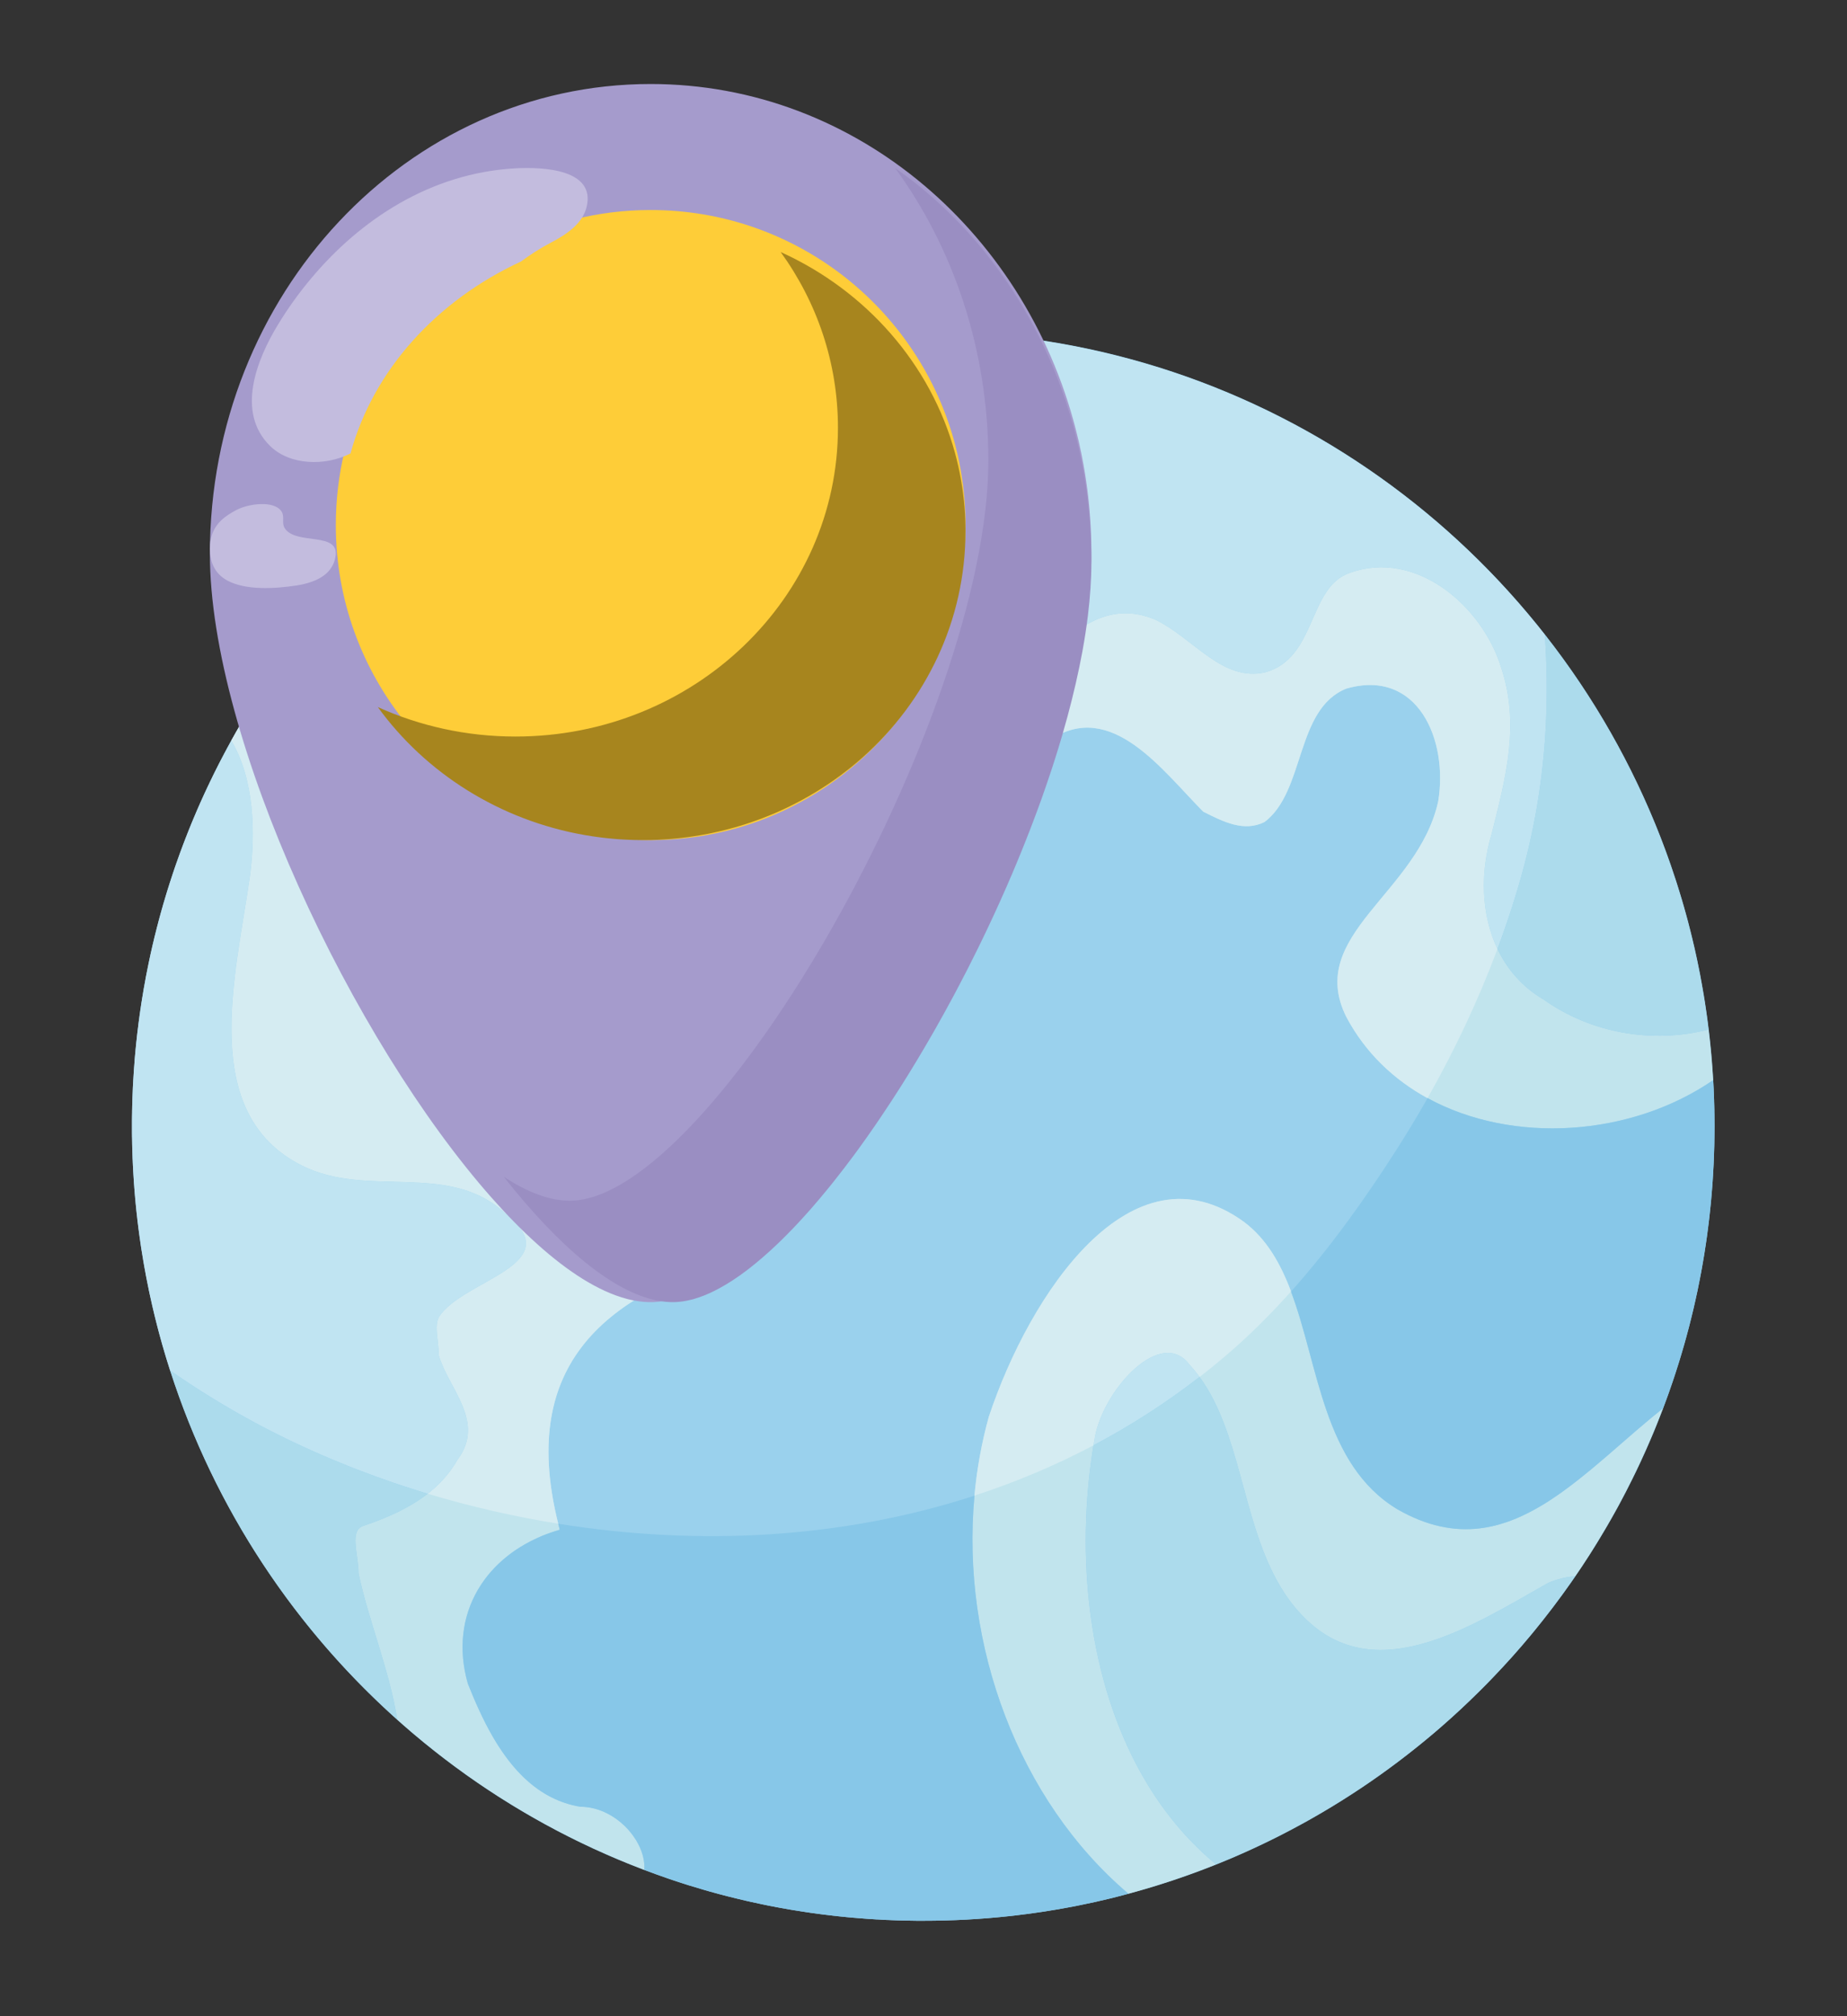
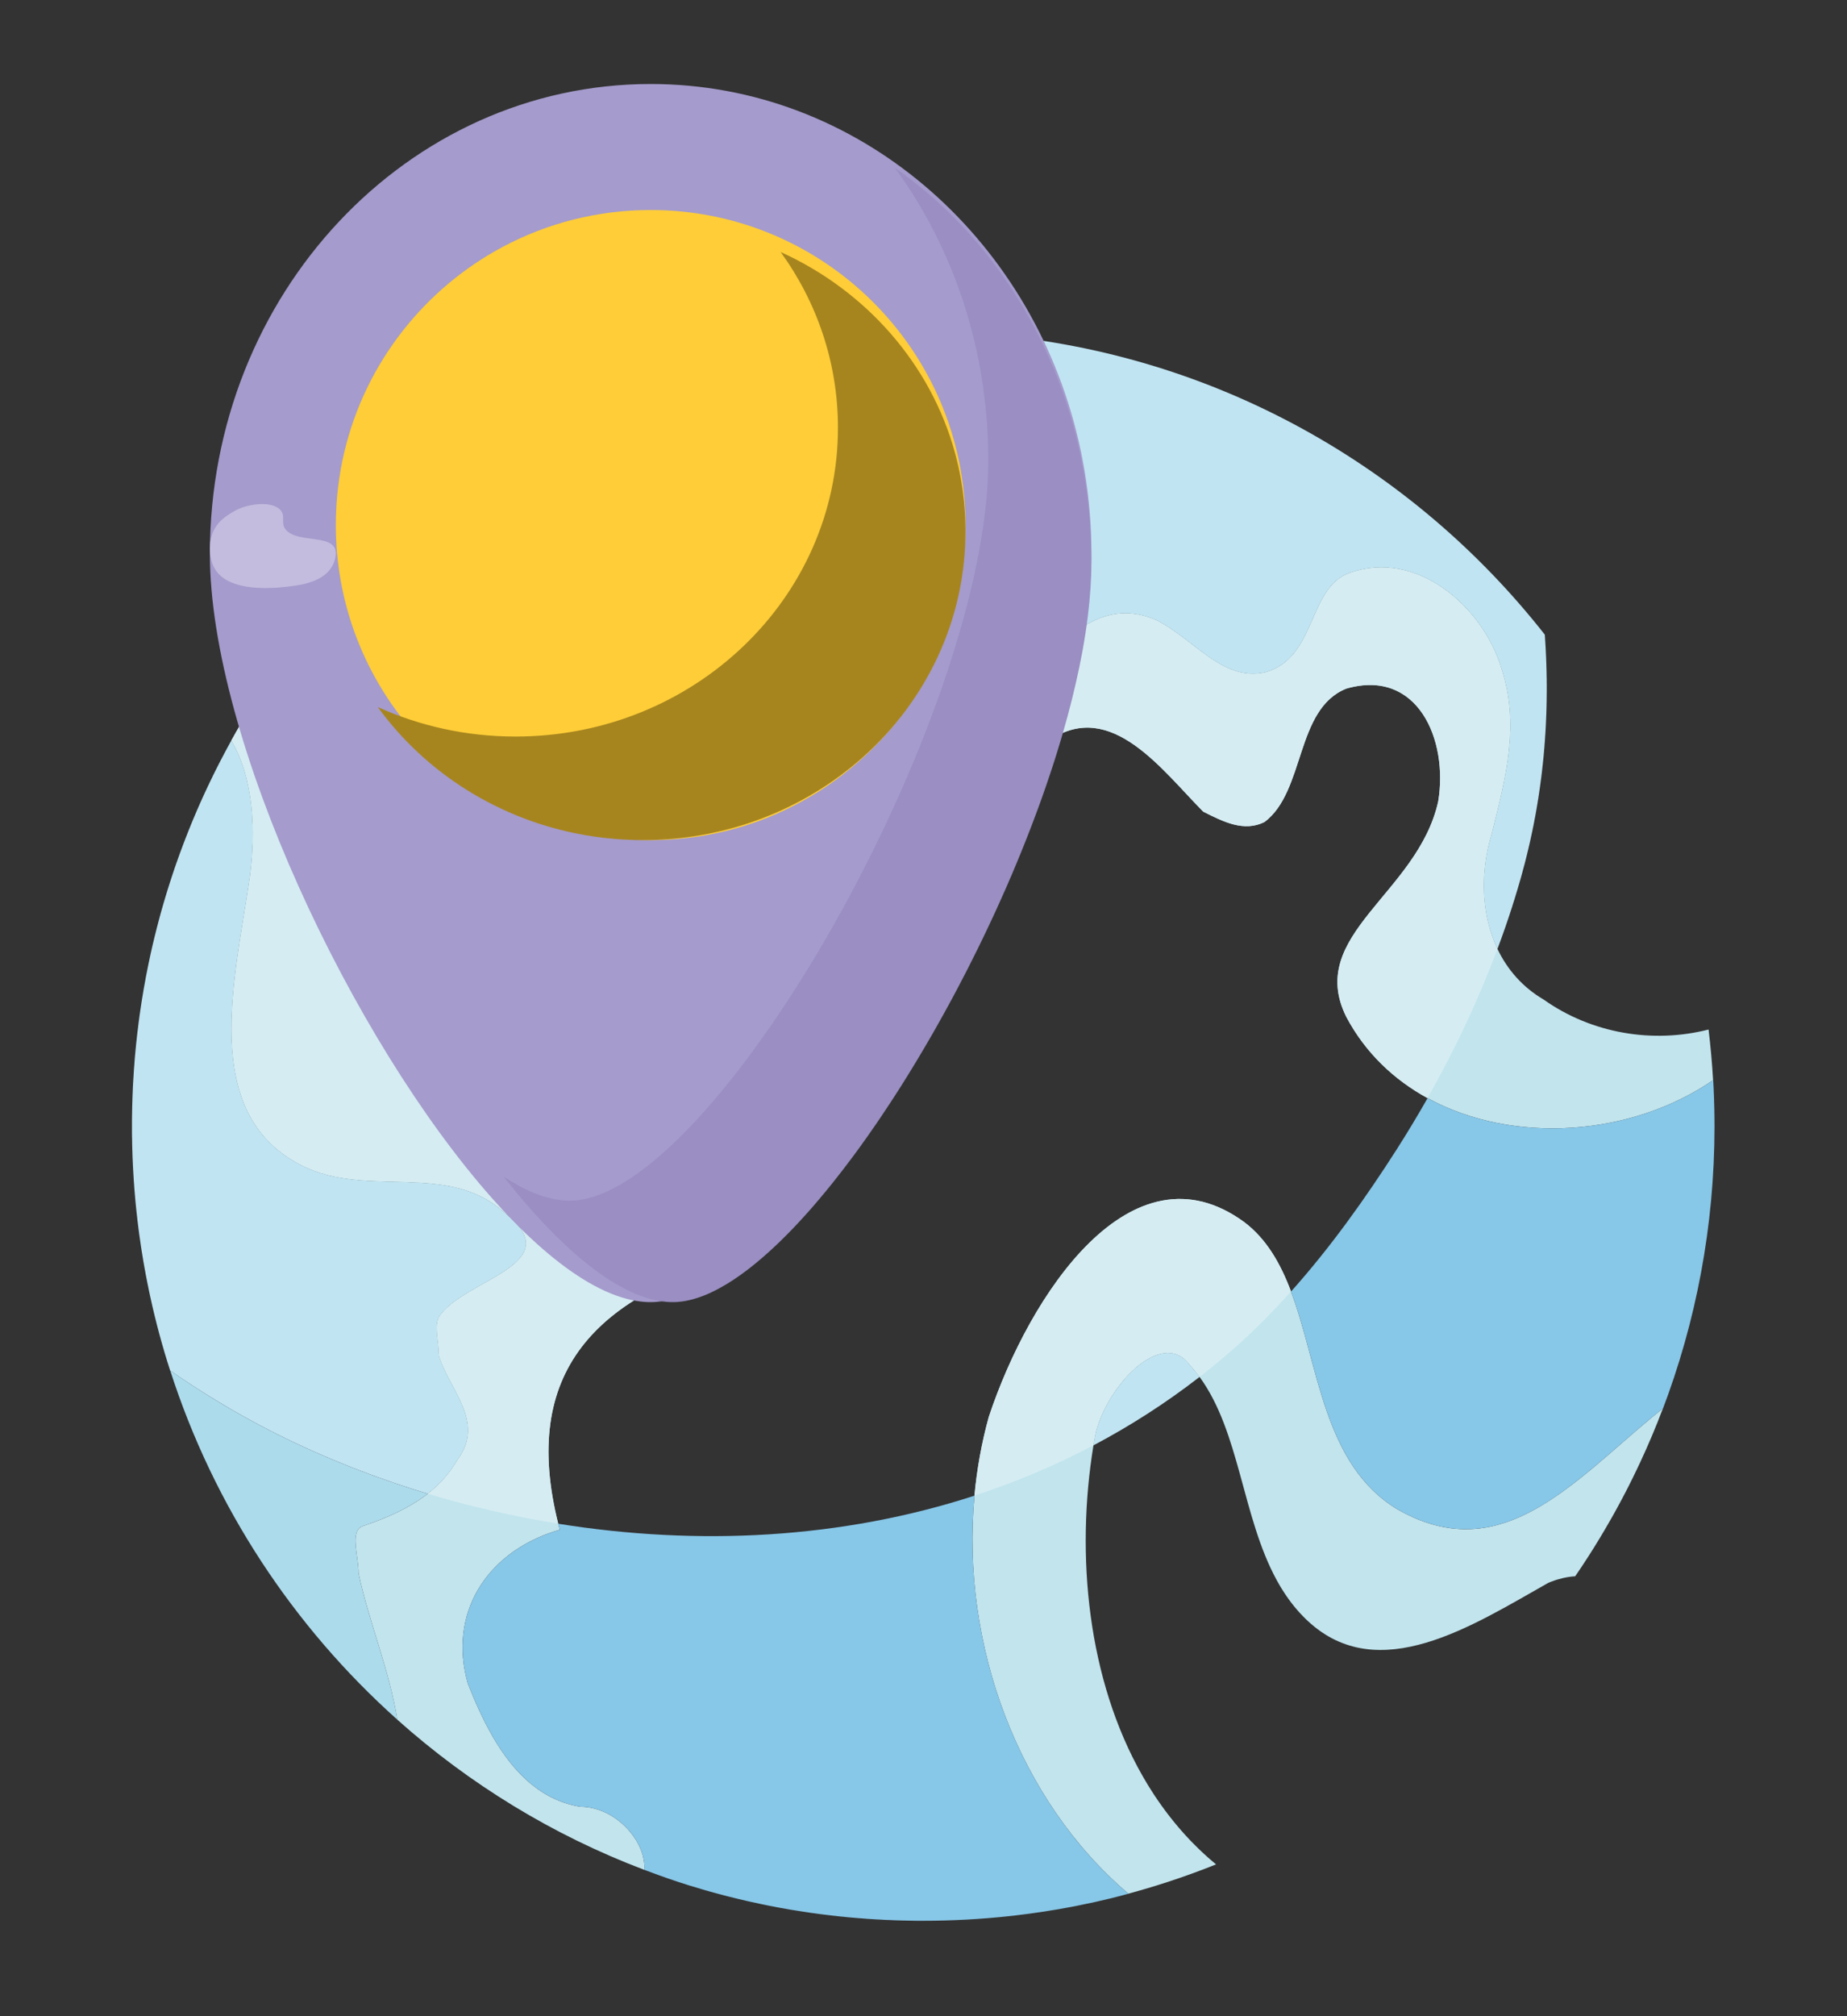
<svg xmlns="http://www.w3.org/2000/svg" width="44" height="48" viewBox="0 0 44 48" fill="none">
  <rect x="0" y="0" width="44" height="48" fill="#333333" stroke="none" />
-   <path d="M7.11 15.205L7.102 15.214C7.079 15.245 7.055 15.276 7.032 15.307L7.022 15.319C6.998 15.35 6.975 15.38 6.952 15.411L6.942 15.425C6.919 15.455 6.897 15.485 6.875 15.515L6.862 15.532C6.843 15.558 6.824 15.584 6.805 15.61L6.783 15.639C6.763 15.667 6.743 15.694 6.723 15.722L6.705 15.746C6.689 15.769 6.673 15.792 6.657 15.814C6.647 15.828 6.637 15.842 6.627 15.855C6.612 15.877 6.598 15.898 6.583 15.919C6.572 15.934 6.562 15.949 6.551 15.964C6.535 15.986 6.519 16.009 6.504 16.032C6.494 16.046 6.485 16.059 6.475 16.073C6.461 16.094 6.446 16.116 6.432 16.137C6.421 16.152 6.411 16.168 6.4 16.183C6.386 16.204 6.372 16.225 6.358 16.246C6.347 16.262 6.337 16.277 6.326 16.293C6.313 16.313 6.3 16.333 6.286 16.353C6.275 16.37 6.263 16.387 6.252 16.405C6.239 16.424 6.226 16.444 6.213 16.464C6.202 16.481 6.191 16.498 6.18 16.515C6.165 16.539 6.15 16.562 6.135 16.585C6.126 16.599 6.117 16.613 6.108 16.627C6.095 16.648 6.082 16.669 6.068 16.69C6.058 16.707 6.047 16.724 6.036 16.741C6.025 16.758 6.015 16.775 6.004 16.792C5.991 16.812 5.978 16.833 5.965 16.854C5.955 16.871 5.945 16.888 5.934 16.905C5.921 16.926 5.908 16.947 5.896 16.968C5.885 16.985 5.875 17.002 5.864 17.02C5.852 17.04 5.839 17.061 5.827 17.081C5.816 17.1 5.805 17.119 5.793 17.138C5.782 17.157 5.77 17.177 5.759 17.196C5.748 17.214 5.738 17.232 5.727 17.25C5.715 17.271 5.703 17.291 5.691 17.311C5.682 17.328 5.672 17.345 5.662 17.362C5.65 17.384 5.637 17.406 5.625 17.427C5.615 17.444 5.606 17.46 5.597 17.477C5.584 17.499 5.571 17.521 5.559 17.544C5.549 17.561 5.54 17.578 5.53 17.595C5.523 17.607 5.517 17.619 5.51 17.631L5.51 17.631L5.497 17.655L5.491 17.665C5.485 17.677 5.478 17.689 5.471 17.701L5.47 17.704L5.461 17.719L5.446 17.747C5.44 17.758 5.434 17.77 5.427 17.782L5.424 17.787C5.417 17.801 5.41 17.815 5.402 17.828L5.395 17.842C5.386 17.858 5.377 17.875 5.368 17.892L5.358 17.912L5.346 17.932L5.345 17.935C5.339 17.947 5.332 17.959 5.326 17.971L5.314 17.994L5.304 18.014L5.303 18.015C5.291 18.038 5.279 18.06 5.268 18.082L5.267 18.084L5.259 18.099L5.245 18.126C5.239 18.138 5.233 18.15 5.227 18.162L5.224 18.166L5.215 18.185L5.204 18.206C5.195 18.224 5.186 18.241 5.177 18.259L5.169 18.276C5.162 18.288 5.156 18.3 5.15 18.312L5.148 18.316C5.142 18.329 5.135 18.343 5.129 18.356L5.127 18.358L5.116 18.38L5.107 18.399C5.101 18.412 5.094 18.425 5.088 18.437L5.084 18.445C5.074 18.466 5.064 18.486 5.054 18.507L5.052 18.512C5.046 18.524 5.04 18.536 5.034 18.549L5.033 18.551C5.027 18.561 5.022 18.572 5.017 18.583L5.013 18.592C5.006 18.606 4.999 18.62 4.992 18.634L4.99 18.64C4.981 18.658 4.972 18.676 4.964 18.695L4.96 18.702C4.954 18.716 4.947 18.73 4.941 18.743L4.94 18.745C4.933 18.758 4.927 18.772 4.921 18.785L4.92 18.788C4.913 18.801 4.907 18.815 4.901 18.828L4.899 18.833C4.893 18.845 4.887 18.858 4.881 18.87L4.875 18.884C4.866 18.903 4.858 18.922 4.849 18.94L4.848 18.942L4.839 18.962L4.83 18.983C4.824 18.996 4.817 19.01 4.811 19.024L4.797 19.055L4.792 19.066L4.792 19.067C4.781 19.091 4.771 19.114 4.76 19.137L4.757 19.145C4.752 19.156 4.747 19.167 4.743 19.177L4.741 19.181C4.736 19.194 4.73 19.207 4.724 19.22L4.723 19.223L4.711 19.25L4.704 19.265C4.697 19.282 4.69 19.298 4.683 19.315L4.675 19.333C4.669 19.347 4.663 19.362 4.657 19.376L4.656 19.378C4.65 19.393 4.644 19.407 4.638 19.421L4.627 19.445L4.62 19.463L4.62 19.463C4.612 19.481 4.605 19.499 4.597 19.517L4.594 19.525C4.588 19.54 4.582 19.554 4.576 19.568L4.574 19.573C4.567 19.589 4.561 19.605 4.554 19.621C4.549 19.635 4.543 19.649 4.537 19.663C4.53 19.68 4.523 19.697 4.517 19.713L4.514 19.72C4.509 19.733 4.503 19.746 4.498 19.759L4.495 19.767C4.488 19.785 4.48 19.804 4.473 19.823L4.472 19.825L4.471 19.827C4.467 19.838 4.462 19.85 4.458 19.861L4.457 19.863C4.45 19.88 4.444 19.896 4.438 19.913L4.427 19.941L4.421 19.955C4.412 19.979 4.403 20.002 4.394 20.026C4.389 20.038 4.384 20.052 4.379 20.064C4.373 20.081 4.366 20.098 4.36 20.114C4.355 20.127 4.351 20.14 4.346 20.152C4.336 20.178 4.327 20.203 4.318 20.228C4.313 20.241 4.308 20.254 4.303 20.267C4.297 20.284 4.291 20.301 4.284 20.319L4.276 20.342L4.271 20.355L4.271 20.355C4.261 20.381 4.252 20.407 4.243 20.434C4.238 20.446 4.234 20.458 4.23 20.471C4.224 20.488 4.218 20.505 4.212 20.522L4.211 20.522L4.204 20.544L4.198 20.56C4.189 20.585 4.181 20.61 4.172 20.635C4.168 20.647 4.164 20.658 4.16 20.669C4.154 20.689 4.147 20.708 4.141 20.727L4.134 20.748L4.127 20.766L4.127 20.767C4.121 20.786 4.115 20.805 4.108 20.824L4.107 20.829C4.102 20.842 4.098 20.855 4.094 20.867L4.092 20.874C4.085 20.894 4.078 20.914 4.072 20.935L4.066 20.952L4.06 20.972L4.06 20.972C4.053 20.991 4.047 21.01 4.041 21.029L4.04 21.033L4.031 21.062L4.03 21.065C4.021 21.091 4.013 21.118 4.005 21.144L4.001 21.158L3.994 21.179C3.988 21.198 3.982 21.218 3.976 21.237C3.973 21.248 3.969 21.259 3.966 21.27C3.957 21.298 3.949 21.326 3.941 21.354L3.938 21.364L3.931 21.385L3.931 21.386C3.925 21.405 3.919 21.425 3.914 21.445C3.91 21.457 3.907 21.468 3.903 21.48C3.895 21.508 3.887 21.535 3.879 21.562L3.877 21.572L3.87 21.596C3.864 21.616 3.859 21.635 3.853 21.654C3.85 21.666 3.846 21.678 3.843 21.691C3.835 21.718 3.828 21.745 3.82 21.772L3.818 21.78L3.813 21.801L3.812 21.802C3.807 21.823 3.801 21.844 3.795 21.865L3.795 21.867C3.792 21.878 3.789 21.889 3.786 21.9L3.785 21.902C3.779 21.925 3.773 21.948 3.767 21.971L3.762 21.989L3.759 22.003C3.752 22.028 3.745 22.053 3.739 22.078C3.736 22.09 3.733 22.102 3.73 22.114C3.725 22.135 3.719 22.156 3.714 22.178L3.707 22.206C3.7 22.235 3.692 22.263 3.685 22.292C3.683 22.303 3.68 22.314 3.677 22.325C3.672 22.347 3.667 22.368 3.662 22.39L3.655 22.419C3.648 22.448 3.641 22.477 3.634 22.506C3.632 22.517 3.63 22.527 3.627 22.537C3.622 22.559 3.617 22.581 3.612 22.603C3.61 22.613 3.608 22.624 3.605 22.634C3.599 22.664 3.592 22.693 3.585 22.723L3.58 22.747C3.575 22.77 3.57 22.794 3.565 22.817C3.563 22.828 3.56 22.839 3.558 22.85C3.552 22.88 3.545 22.909 3.539 22.939L3.535 22.96C3.53 22.985 3.525 23.009 3.52 23.034L3.514 23.064C3.508 23.092 3.502 23.12 3.497 23.149L3.494 23.163C3.488 23.192 3.483 23.221 3.477 23.25C3.475 23.261 3.473 23.272 3.471 23.282C3.467 23.307 3.462 23.331 3.458 23.356L3.454 23.378C3.448 23.408 3.442 23.439 3.437 23.47L3.432 23.498C3.428 23.522 3.424 23.546 3.419 23.57L3.415 23.597C3.41 23.627 3.405 23.657 3.4 23.687L3.395 23.717C3.391 23.741 3.387 23.764 3.383 23.788L3.379 23.815C3.374 23.846 3.369 23.878 3.364 23.91L3.361 23.93C3.357 23.955 3.353 23.981 3.35 24.007L3.347 24.024L3.345 24.035L3.345 24.035C3.341 24.066 3.336 24.098 3.332 24.129L3.332 24.13L3.332 24.13L3.329 24.147C3.325 24.175 3.322 24.202 3.318 24.229L3.316 24.242L3.315 24.254C3.31 24.285 3.306 24.316 3.302 24.347L3.301 24.355C3.297 24.386 3.293 24.416 3.29 24.447C3.288 24.457 3.287 24.468 3.286 24.479C3.282 24.506 3.279 24.533 3.276 24.56L3.274 24.575C3.27 24.607 3.267 24.638 3.263 24.67C3.262 24.68 3.261 24.69 3.26 24.7C3.257 24.725 3.254 24.751 3.252 24.776L3.249 24.799C3.246 24.831 3.243 24.863 3.239 24.895L3.237 24.92C3.234 24.945 3.232 24.971 3.229 24.997L3.227 25.023C3.224 25.055 3.221 25.087 3.218 25.119L3.216 25.139C3.214 25.166 3.212 25.194 3.209 25.221L3.207 25.246C3.205 25.279 3.202 25.312 3.2 25.345L3.199 25.357C3.196 25.386 3.194 25.415 3.192 25.445L3.19 25.471C3.188 25.503 3.186 25.536 3.184 25.569L3.184 25.571C3.181 25.604 3.18 25.637 3.178 25.669L3.176 25.697C3.174 25.726 3.173 25.755 3.171 25.784L3.17 25.797C3.169 25.83 3.167 25.863 3.165 25.896L3.164 25.922C3.163 25.949 3.162 25.976 3.161 26.003L3.16 26.025C3.158 26.058 3.157 26.09 3.156 26.123L3.155 26.148C3.154 26.174 3.153 26.201 3.153 26.228L3.152 26.253C3.151 26.285 3.15 26.318 3.149 26.351L3.149 26.373C3.148 26.4 3.148 26.427 3.147 26.454L3.147 26.482C3.146 26.515 3.146 26.548 3.145 26.581L3.145 26.593C3.145 26.622 3.144 26.651 3.144 26.681L3.144 26.71C3.144 26.744 3.144 26.777 3.144 26.81C3.144 26.844 3.144 26.878 3.144 26.913L3.144 26.921L3.144 26.938L3.144 26.961C3.145 26.986 3.145 27.01 3.145 27.035L3.145 27.064L3.146 27.082C3.146 27.107 3.146 27.131 3.147 27.155L3.147 27.183L3.148 27.197L3.148 27.225C3.149 27.247 3.149 27.269 3.15 27.291L3.15 27.317L3.151 27.318C3.151 27.329 3.151 27.34 3.151 27.35C3.152 27.368 3.152 27.386 3.153 27.403C3.153 27.416 3.154 27.428 3.154 27.44L3.155 27.456L3.155 27.468C3.156 27.485 3.156 27.501 3.157 27.517C3.157 27.529 3.158 27.541 3.158 27.552C3.159 27.563 3.159 27.574 3.159 27.585C3.16 27.595 3.16 27.605 3.161 27.615C3.161 27.631 3.162 27.646 3.163 27.661L3.163 27.676C3.164 27.687 3.164 27.698 3.165 27.708L3.166 27.737C3.167 27.748 3.167 27.759 3.168 27.77C3.168 27.783 3.169 27.796 3.17 27.809C3.171 27.824 3.171 27.839 3.172 27.854L3.173 27.867L3.173 27.879C3.174 27.894 3.175 27.908 3.176 27.923C3.177 27.939 3.178 27.956 3.179 27.972L3.181 28C3.181 28.011 3.182 28.021 3.183 28.032C3.184 28.057 3.186 28.082 3.188 28.107L3.188 28.119L3.189 28.135C3.19 28.149 3.191 28.163 3.192 28.177C3.194 28.198 3.195 28.218 3.197 28.238L3.198 28.25C3.199 28.263 3.2 28.277 3.201 28.291C3.202 28.312 3.204 28.332 3.206 28.353L3.206 28.361L3.208 28.376L3.209 28.399C3.212 28.425 3.214 28.451 3.216 28.477L3.218 28.496L3.219 28.514C3.22 28.525 3.221 28.536 3.222 28.547C3.224 28.566 3.226 28.585 3.228 28.604C3.229 28.623 3.231 28.641 3.233 28.66C3.234 28.676 3.236 28.693 3.238 28.709C3.239 28.726 3.241 28.743 3.243 28.76L3.243 28.763L3.244 28.767C3.245 28.783 3.247 28.799 3.248 28.815C3.251 28.839 3.254 28.863 3.256 28.887L3.257 28.893C3.258 28.905 3.259 28.916 3.261 28.928C3.262 28.94 3.263 28.952 3.265 28.965C3.267 28.982 3.269 28.999 3.271 29.016L3.271 29.017L3.272 29.031C3.274 29.043 3.275 29.055 3.277 29.067C3.279 29.09 3.282 29.112 3.285 29.135C3.286 29.146 3.288 29.157 3.289 29.168C3.293 29.201 3.297 29.233 3.301 29.266L3.302 29.271L3.302 29.271L3.303 29.279C3.308 29.318 3.313 29.357 3.319 29.396L3.319 29.396L3.319 29.399L3.321 29.411L3.322 29.424C3.326 29.451 3.33 29.478 3.334 29.505L3.336 29.521C3.339 29.545 3.343 29.569 3.346 29.593C3.349 29.609 3.351 29.625 3.354 29.642L3.355 29.65L3.355 29.654L3.356 29.659C3.361 29.688 3.365 29.718 3.37 29.747L3.37 29.75L3.372 29.762L3.373 29.768C4.469 36.771 9.392 42.499 15.927 44.727L15.939 44.731C15.971 44.742 16.002 44.752 16.034 44.763L16.036 44.764C16.07 44.775 16.103 44.786 16.137 44.797L16.141 44.798C16.171 44.808 16.202 44.818 16.232 44.828L16.252 44.834C16.277 44.843 16.303 44.851 16.328 44.859L16.352 44.866C16.384 44.876 16.415 44.886 16.447 44.896L16.452 44.897C16.558 44.93 16.666 44.962 16.773 44.993L16.791 44.998C16.821 45.007 16.851 45.015 16.881 45.024L16.898 45.029C16.967 45.048 17.037 45.067 17.106 45.086L17.13 45.093C17.157 45.099 17.183 45.106 17.209 45.113L17.238 45.121C17.272 45.13 17.306 45.139 17.34 45.147L17.344 45.148C17.417 45.167 17.491 45.185 17.566 45.203C17.64 45.221 17.714 45.239 17.788 45.256L17.808 45.26C17.834 45.266 17.86 45.272 17.887 45.278L17.902 45.281C17.987 45.3 18.071 45.318 18.156 45.336L18.171 45.339C18.196 45.344 18.22 45.349 18.245 45.354L18.273 45.36C18.296 45.364 18.32 45.369 18.343 45.374C18.354 45.376 18.365 45.378 18.376 45.38C18.399 45.385 18.422 45.389 18.445 45.393L18.468 45.398C18.515 45.407 18.561 45.415 18.607 45.424C18.617 45.426 18.628 45.428 18.638 45.429C18.659 45.433 18.68 45.437 18.7 45.44C18.715 45.443 18.729 45.446 18.744 45.448C18.764 45.452 18.784 45.455 18.804 45.459C18.818 45.461 18.832 45.463 18.847 45.466C18.867 45.469 18.888 45.473 18.909 45.476C18.923 45.478 18.937 45.481 18.952 45.483C18.986 45.489 19.02 45.494 19.055 45.499C19.073 45.502 19.091 45.505 19.109 45.508C19.127 45.511 19.145 45.514 19.163 45.516C19.18 45.519 19.197 45.521 19.214 45.524C19.233 45.527 19.252 45.529 19.27 45.532C19.288 45.535 19.305 45.537 19.322 45.54C19.34 45.542 19.358 45.545 19.375 45.547C19.395 45.55 19.415 45.553 19.434 45.555C19.456 45.558 19.477 45.561 19.499 45.564C19.527 45.568 19.554 45.571 19.582 45.575C19.598 45.577 19.613 45.579 19.629 45.581C19.649 45.583 19.669 45.586 19.689 45.588C19.706 45.59 19.722 45.592 19.739 45.594C19.759 45.597 19.78 45.599 19.8 45.601C19.816 45.603 19.831 45.605 19.846 45.607C19.87 45.609 19.893 45.612 19.916 45.614C19.929 45.616 19.942 45.617 19.954 45.619C19.989 45.623 20.024 45.626 20.058 45.63C20.071 45.631 20.084 45.632 20.097 45.633C20.12 45.636 20.144 45.638 20.167 45.641C20.182 45.642 20.197 45.643 20.212 45.645C20.234 45.647 20.256 45.649 20.277 45.651C20.293 45.652 20.308 45.654 20.323 45.655C20.347 45.657 20.371 45.659 20.395 45.661C20.407 45.662 20.419 45.663 20.431 45.664C20.466 45.667 20.502 45.67 20.537 45.672C20.549 45.673 20.56 45.674 20.572 45.675C20.597 45.677 20.622 45.679 20.647 45.681C20.661 45.682 20.676 45.683 20.691 45.684C20.713 45.685 20.736 45.687 20.758 45.688C20.773 45.689 20.787 45.69 20.802 45.691C20.827 45.693 20.852 45.694 20.877 45.696C20.889 45.696 20.9 45.697 20.911 45.697C20.948 45.7 20.984 45.702 21.02 45.703L21.043 45.705C21.072 45.706 21.101 45.707 21.13 45.709C21.143 45.709 21.157 45.71 21.17 45.71C21.194 45.712 21.219 45.712 21.244 45.714C21.257 45.714 21.27 45.715 21.283 45.715C21.309 45.716 21.335 45.717 21.361 45.718C21.373 45.718 21.384 45.718 21.395 45.719C21.432 45.72 21.468 45.721 21.505 45.722L21.52 45.722C21.552 45.723 21.584 45.724 21.616 45.724C21.629 45.725 21.641 45.725 21.654 45.725C21.679 45.726 21.705 45.726 21.73 45.726C21.743 45.727 21.756 45.727 21.769 45.727C21.794 45.727 21.82 45.727 21.846 45.728C21.858 45.728 21.87 45.728 21.883 45.728C21.92 45.728 21.957 45.728 21.994 45.728C22.685 45.728 23.368 45.691 24.04 45.618C24.079 45.614 24.119 45.609 24.158 45.605C24.632 45.551 25.1 45.479 25.562 45.39C25.601 45.382 25.639 45.375 25.677 45.367C25.946 45.314 26.213 45.255 26.478 45.19C26.516 45.18 26.554 45.171 26.591 45.161C27.497 44.934 28.377 44.64 29.225 44.286C29.26 44.271 29.296 44.257 29.331 44.242C29.683 44.092 30.03 43.932 30.371 43.762C30.405 43.745 30.439 43.728 30.473 43.711C30.677 43.607 30.879 43.5 31.079 43.39C31.112 43.372 31.145 43.353 31.178 43.335C31.543 43.13 31.9 42.914 32.249 42.686C32.312 42.645 32.376 42.603 32.439 42.561C33.036 42.161 33.61 41.727 34.158 41.263C34.215 41.214 34.273 41.165 34.33 41.115C34.643 40.843 34.947 40.56 35.242 40.267C35.35 40.161 35.456 40.053 35.56 39.944C35.717 39.781 35.871 39.615 36.023 39.446C36.098 39.362 36.173 39.276 36.247 39.191C36.321 39.105 36.394 39.018 36.467 38.931C36.491 38.902 36.515 38.873 36.539 38.844C36.851 38.464 37.149 38.072 37.431 37.669C37.453 37.638 37.475 37.607 37.496 37.575C37.755 37.201 38 36.817 38.231 36.424C38.251 36.391 38.27 36.358 38.289 36.326C38.366 36.194 38.44 36.062 38.514 35.928C38.532 35.895 38.55 35.861 38.569 35.828C38.677 35.627 38.783 35.423 38.884 35.218C38.918 35.15 38.952 35.081 38.985 35.012C39.134 34.702 39.274 34.387 39.407 34.068C39.421 34.032 39.436 33.997 39.45 33.961C40.349 31.755 40.844 29.341 40.844 26.81C40.844 26.772 40.843 26.733 40.843 26.695L40.843 26.664C40.843 26.636 40.843 26.608 40.842 26.58C40.842 26.567 40.842 26.555 40.842 26.543C40.841 26.517 40.841 26.491 40.84 26.465C40.84 26.452 40.84 26.438 40.84 26.425C40.839 26.399 40.839 26.372 40.838 26.346C40.838 26.335 40.837 26.323 40.837 26.311C40.836 26.28 40.835 26.249 40.834 26.218L40.834 26.197C40.833 26.158 40.831 26.12 40.83 26.082L40.829 26.063C40.828 26.032 40.827 26.001 40.825 25.969C40.825 25.957 40.824 25.944 40.824 25.931C40.822 25.906 40.821 25.881 40.82 25.855C40.819 25.842 40.819 25.828 40.818 25.815C40.817 25.791 40.815 25.766 40.814 25.741C40.813 25.727 40.812 25.713 40.812 25.699C40.81 25.674 40.809 25.65 40.807 25.625C40.806 25.612 40.806 25.599 40.805 25.587C40.803 25.553 40.8 25.52 40.798 25.488L40.796 25.462C40.794 25.43 40.792 25.397 40.789 25.364C40.788 25.35 40.787 25.337 40.786 25.323C40.784 25.299 40.782 25.276 40.781 25.253C40.779 25.237 40.778 25.221 40.777 25.205C40.775 25.184 40.773 25.163 40.771 25.142C40.77 25.125 40.768 25.108 40.767 25.091C40.765 25.07 40.763 25.049 40.761 25.028C40.76 25.012 40.758 24.997 40.757 24.981C40.754 24.957 40.752 24.933 40.749 24.908C40.748 24.895 40.747 24.883 40.746 24.87C40.742 24.834 40.738 24.799 40.734 24.763C40.733 24.748 40.731 24.734 40.73 24.719C40.727 24.698 40.725 24.676 40.722 24.654C40.72 24.636 40.718 24.618 40.716 24.6C40.714 24.582 40.712 24.564 40.71 24.545C40.708 24.526 40.705 24.507 40.703 24.488C40.701 24.471 40.699 24.453 40.696 24.436C40.694 24.417 40.692 24.397 40.689 24.378C40.687 24.361 40.685 24.345 40.683 24.328C40.68 24.308 40.678 24.288 40.675 24.269C40.673 24.253 40.67 24.236 40.668 24.22C40.663 24.179 40.657 24.138 40.651 24.097C40.649 24.085 40.648 24.074 40.646 24.062C40.643 24.04 40.64 24.018 40.636 23.996C40.634 23.982 40.632 23.968 40.63 23.954C40.627 23.932 40.623 23.91 40.62 23.888C40.618 23.875 40.616 23.862 40.614 23.849C40.61 23.826 40.607 23.803 40.603 23.78C40.601 23.768 40.599 23.755 40.597 23.743C40.593 23.72 40.589 23.697 40.586 23.674C40.584 23.663 40.582 23.653 40.58 23.643C40.566 23.555 40.55 23.467 40.534 23.38L40.532 23.37C40.528 23.343 40.522 23.315 40.517 23.288L40.513 23.265C40.508 23.238 40.503 23.211 40.498 23.184L40.494 23.165C40.488 23.137 40.483 23.108 40.477 23.08L40.475 23.07C40.459 22.99 40.443 22.911 40.426 22.831C40.409 22.752 40.392 22.673 40.374 22.594L40.372 22.588C40.365 22.556 40.358 22.525 40.351 22.494L40.35 22.493C40.341 22.455 40.332 22.416 40.323 22.377L40.316 22.347C40.308 22.316 40.3 22.284 40.293 22.253L40.287 22.229C40.277 22.19 40.267 22.15 40.257 22.11L40.256 22.106C40.246 22.068 40.237 22.031 40.227 21.993L40.221 21.97C40.211 21.934 40.202 21.897 40.192 21.861L40.19 21.853C40.178 21.812 40.167 21.771 40.156 21.729L40.155 21.727C40.144 21.687 40.133 21.648 40.122 21.609L40.119 21.597C40.109 21.563 40.099 21.529 40.089 21.494L40.081 21.466C40.073 21.44 40.065 21.414 40.058 21.388L40.049 21.36C40.041 21.331 40.032 21.303 40.023 21.275L40.018 21.257C39.996 21.186 39.974 21.116 39.952 21.045L39.947 21.03C39.937 20.999 39.928 20.969 39.918 20.939L39.912 20.922C39.877 20.814 39.841 20.707 39.804 20.6L39.804 20.598C37.353 13.521 30.832 8.354 23.054 7.922L23.046 7.897C23.043 7.886 23.04 7.876 23.037 7.865C23.034 7.853 23.03 7.842 23.027 7.831C23.023 7.819 23.02 7.808 23.017 7.797C23.011 7.779 23.006 7.761 23 7.743L22.992 7.717C22.978 7.675 22.965 7.632 22.95 7.59L22.944 7.572C22.929 7.528 22.914 7.483 22.898 7.439L22.895 7.432C22.878 7.385 22.861 7.338 22.843 7.292L22.843 7.292C22.834 7.268 22.825 7.244 22.815 7.22L22.808 7.202C22.801 7.183 22.794 7.165 22.786 7.147L22.779 7.128C22.771 7.11 22.764 7.093 22.757 7.075L22.748 7.055C22.741 7.038 22.734 7.02 22.726 7.003L22.718 6.984C22.71 6.966 22.703 6.949 22.695 6.931L22.687 6.913C22.679 6.895 22.671 6.877 22.662 6.858L22.656 6.843C22.647 6.824 22.638 6.805 22.629 6.786L22.623 6.773C22.613 6.752 22.604 6.732 22.594 6.711L22.591 6.705C21.333 4.081 18.66 2.27 15.565 2.27C11.261 2.27 7.773 5.772 7.773 10.091C7.773 11.104 8.045 12.327 8.498 13.607C8.311 13.799 8.128 13.995 7.95 14.196C7.658 14.522 7.378 14.859 7.11 15.205Z" fill="#9AD1ED" />
  <path d="M17.471 26.895C15.768 25.43 12.848 26.895 11.145 25.918C8.225 24.209 10.901 20.545 10.415 17.859C10.364 17.705 10.315 17.545 10.267 17.382C9.735 16.466 9.252 15.498 8.857 14.541C8.616 14.367 8.329 14.246 7.981 14.196H7.949C7.658 14.522 7.378 14.858 7.11 15.205L7.102 15.214C7.079 15.245 7.055 15.276 7.031 15.307L7.022 15.319C6.998 15.35 6.975 15.38 6.952 15.411L6.941 15.425C6.919 15.455 6.897 15.485 6.875 15.514L6.862 15.532C6.843 15.558 6.824 15.584 6.804 15.61L6.783 15.639C6.763 15.667 6.743 15.694 6.723 15.722L6.705 15.746C6.689 15.769 6.673 15.791 6.657 15.814C6.647 15.828 6.637 15.842 6.627 15.855C6.612 15.876 6.597 15.898 6.582 15.919C6.572 15.934 6.561 15.949 6.551 15.963C6.535 15.986 6.519 16.009 6.503 16.032C6.494 16.046 6.485 16.059 6.475 16.073C6.461 16.094 6.446 16.115 6.431 16.137C6.421 16.152 6.41 16.168 6.4 16.183C6.386 16.204 6.372 16.225 6.358 16.246C6.347 16.262 6.336 16.277 6.326 16.293C6.313 16.313 6.299 16.333 6.286 16.353C6.275 16.37 6.263 16.387 6.252 16.404C6.239 16.424 6.226 16.444 6.213 16.464C6.202 16.481 6.191 16.498 6.18 16.515C6.165 16.539 6.15 16.562 6.135 16.585C6.126 16.599 6.117 16.613 6.108 16.627C6.095 16.648 6.081 16.669 6.068 16.689C6.057 16.707 6.047 16.724 6.036 16.741C6.025 16.758 6.015 16.775 6.004 16.792C5.991 16.812 5.978 16.833 5.965 16.854C5.955 16.871 5.944 16.888 5.934 16.905C5.921 16.926 5.908 16.947 5.896 16.968C5.885 16.985 5.875 17.002 5.864 17.02C5.852 17.04 5.839 17.061 5.827 17.081C5.816 17.1 5.804 17.119 5.793 17.138C5.782 17.157 5.77 17.176 5.759 17.196C5.748 17.214 5.737 17.232 5.727 17.25C5.715 17.271 5.703 17.291 5.691 17.311C5.681 17.328 5.672 17.345 5.662 17.362C5.65 17.384 5.637 17.405 5.624 17.427C5.615 17.444 5.606 17.46 5.596 17.477C5.584 17.499 5.571 17.521 5.559 17.544C5.549 17.561 5.54 17.578 5.53 17.595C5.523 17.607 5.517 17.619 5.51 17.631C6.06 18.552 6.091 19.832 5.954 20.862C5.617 23.233 4.717 26.506 7.192 27.748C8.766 28.538 10.678 27.635 12.028 28.877C13.603 30.119 11.016 30.457 10.453 31.36C10.341 31.586 10.453 31.925 10.453 32.264C10.678 33.054 11.578 33.844 10.903 34.747C10.719 35.07 10.479 35.336 10.19 35.562L10.189 35.561H10.188V35.561L10.189 35.561C9.771 35.887 9.252 36.127 8.654 36.327C8.316 36.44 8.541 37.005 8.541 37.456C8.776 38.573 9.284 39.782 9.463 40.939C11.175 42.468 13.165 43.69 15.349 44.516C15.357 44.411 15.345 44.302 15.318 44.194L15.314 44.177C15.296 44.112 15.273 44.047 15.244 43.982C15.234 43.961 15.224 43.939 15.213 43.918C15.2 43.892 15.185 43.865 15.17 43.839C15.164 43.828 15.158 43.818 15.152 43.808C15.107 43.735 15.056 43.664 14.999 43.597L14.987 43.583C14.702 43.255 14.28 43.013 13.821 43.013C13.57 42.971 13.341 42.893 13.131 42.786C13.112 42.777 13.093 42.767 13.074 42.757C13.055 42.746 13.037 42.736 13.018 42.725L12.99 42.709C12.871 42.639 12.758 42.559 12.652 42.471C12.635 42.458 12.619 42.444 12.603 42.43C12.571 42.402 12.539 42.374 12.508 42.344C12.492 42.33 12.477 42.315 12.461 42.3C12.423 42.263 12.385 42.225 12.349 42.185L12.327 42.162C12.225 42.051 12.13 41.933 12.04 41.81L12.021 41.783C11.925 41.65 11.836 41.511 11.753 41.369L11.736 41.34C11.499 40.93 11.308 40.493 11.145 40.082C10.909 39.254 11.016 38.484 11.382 37.853C11.388 37.843 11.394 37.833 11.4 37.823C11.575 37.53 11.807 37.269 12.087 37.047L12.116 37.024C12.233 36.933 12.359 36.849 12.492 36.773C12.503 36.767 12.514 36.76 12.525 36.754C12.592 36.716 12.661 36.681 12.732 36.647C12.755 36.635 12.779 36.624 12.803 36.614C12.827 36.603 12.851 36.592 12.876 36.582C12.888 36.577 12.9 36.571 12.912 36.566C12.937 36.556 12.962 36.546 12.986 36.536C13.011 36.527 13.037 36.517 13.062 36.508C13.1 36.494 13.138 36.481 13.177 36.468C13.229 36.451 13.281 36.434 13.335 36.419C13.322 36.371 13.311 36.324 13.299 36.276L13.299 36.275L13.298 36.275C12.407 32.705 14.116 30.789 17.958 29.825C18.688 29.825 18.445 27.628 17.471 26.895Z" fill="#C1E4ED" />
  <path d="M25.015 17.615C26.475 16.638 27.692 18.348 28.665 19.324C29.152 19.569 29.638 19.813 30.125 19.569C31.098 18.836 30.855 16.882 32.072 16.394C33.775 15.905 34.505 17.615 34.262 19.08C33.775 21.278 31.098 22.255 32.072 24.209C32.526 25.064 33.206 25.705 34.008 26.144L34.008 26.143C36.038 27.252 38.854 27.059 40.81 25.716C40.787 25.311 40.75 24.909 40.702 24.51C39.374 24.85 37.914 24.605 36.774 23.797C36.27 23.502 35.907 23.081 35.674 22.593L35.673 22.593C35.282 21.774 35.255 20.766 35.536 19.846C35.874 18.491 36.211 17.25 35.761 15.895C35.311 14.428 33.737 13.073 32.162 13.637C31.15 13.976 31.375 15.669 30.137 16.008C29.125 16.234 28.45 15.218 27.55 14.766C25.751 13.976 24.738 16.234 23.276 17.024C22.714 17.25 22.151 16.911 21.814 16.459C21.701 16.234 21.701 15.782 21.814 15.556C22.253 14.764 22.828 13.972 22.74 13.233C22.734 13.25 22.728 13.268 22.722 13.285C22.7 13.349 22.678 13.412 22.656 13.476C22.633 13.54 22.61 13.603 22.586 13.667C22.578 13.689 22.57 13.71 22.562 13.731C22.538 13.796 22.514 13.86 22.489 13.924C22.473 13.967 22.456 14.01 22.439 14.053C22.422 14.096 22.405 14.139 22.388 14.182C22.37 14.225 22.353 14.268 22.335 14.311C22.318 14.354 22.3 14.397 22.282 14.44C22.264 14.484 22.245 14.527 22.227 14.57C22.218 14.592 22.209 14.613 22.199 14.635C22.181 14.678 22.162 14.721 22.143 14.765C22.124 14.808 22.105 14.851 22.086 14.894C22.057 14.959 22.028 15.024 21.998 15.089C21.968 15.154 21.939 15.219 21.908 15.284C21.888 15.327 21.868 15.37 21.847 15.414C21.826 15.457 21.806 15.5 21.785 15.543C21.743 15.63 21.701 15.716 21.658 15.802C21.647 15.823 21.637 15.845 21.626 15.866C21.604 15.909 21.582 15.953 21.561 15.995C21.539 16.038 21.517 16.081 21.495 16.124C21.473 16.167 21.45 16.21 21.428 16.253C21.394 16.317 21.36 16.381 21.326 16.445C21.303 16.487 21.281 16.53 21.258 16.572C21.235 16.614 21.212 16.657 21.188 16.699C21.095 16.868 21 17.036 20.904 17.203C20.855 17.286 20.807 17.369 20.758 17.451C20.721 17.513 20.684 17.575 20.647 17.636C20.622 17.677 20.597 17.717 20.572 17.758C20.547 17.799 20.522 17.839 20.497 17.879C20.472 17.92 20.446 17.96 20.421 18C20.408 18.02 20.396 18.04 20.383 18.06C20.345 18.12 20.307 18.18 20.268 18.239C20.076 18.536 19.88 18.824 19.681 19.102C19.654 19.139 19.628 19.175 19.601 19.212C19.535 19.304 19.468 19.394 19.401 19.483C19.374 19.519 19.348 19.554 19.321 19.589C19.254 19.677 19.186 19.764 19.119 19.849C19.092 19.883 19.065 19.917 19.038 19.951C18.971 20.035 18.903 20.118 18.835 20.199C18.754 20.296 18.673 20.391 18.592 20.484C18.511 20.576 18.43 20.667 18.349 20.754C18.294 20.813 18.241 20.87 18.187 20.926C18.081 21.036 17.977 21.141 17.872 21.242C19.462 22.325 21.359 23.297 23.068 22.011C24.285 21.034 23.798 18.836 25.015 17.615Z" fill="#C1E4ED" />
  <path d="M39.33 33.761C39.315 33.775 39.299 33.788 39.283 33.801L39.26 33.821C39.228 33.847 39.197 33.873 39.166 33.9C39.111 33.946 39.056 33.992 39.002 34.039C38.986 34.052 38.971 34.066 38.955 34.079C38.932 34.099 38.909 34.119 38.886 34.139C38.87 34.153 38.855 34.166 38.839 34.179C38.816 34.199 38.793 34.219 38.77 34.24C38.754 34.253 38.739 34.266 38.723 34.28C38.7 34.3 38.677 34.32 38.654 34.34C38.639 34.353 38.623 34.367 38.608 34.38C38.593 34.393 38.577 34.407 38.562 34.42C38.523 34.453 38.485 34.487 38.447 34.52L38.424 34.54C38.408 34.553 38.393 34.566 38.378 34.58C38.362 34.593 38.347 34.606 38.332 34.619C38.316 34.633 38.301 34.646 38.286 34.659C38.263 34.679 38.24 34.698 38.217 34.718C38.133 34.79 38.049 34.861 37.965 34.932C37.949 34.944 37.934 34.957 37.919 34.97C37.896 34.989 37.873 35.008 37.85 35.027L37.827 35.045C37.697 35.152 37.567 35.256 37.436 35.355L37.413 35.372C37.359 35.413 37.305 35.453 37.251 35.492L37.228 35.509C37.213 35.52 37.197 35.531 37.182 35.542L37.159 35.558C37.089 35.607 37.019 35.655 36.949 35.701C36.91 35.726 36.871 35.751 36.832 35.776C36.762 35.82 36.691 35.862 36.62 35.902L36.597 35.916C36.534 35.951 36.47 35.985 36.407 36.017C36.391 36.026 36.375 36.034 36.359 36.041C36.207 36.116 36.054 36.181 35.899 36.235C35.882 36.24 35.866 36.246 35.85 36.251C35.809 36.265 35.767 36.278 35.726 36.289C35.71 36.294 35.693 36.299 35.676 36.303C35.643 36.312 35.61 36.321 35.577 36.328L35.552 36.334C35.46 36.355 35.367 36.371 35.273 36.383L35.248 36.387C34.641 36.458 33.996 36.337 33.288 35.931C31.522 34.867 31.422 32.517 30.755 30.748L30.756 30.748C30.504 30.08 30.172 29.495 29.638 29.093C26.961 27.139 24.528 30.802 23.555 33.733C23.385 34.347 23.272 34.975 23.213 35.608L23.214 35.608C22.885 39.157 24.263 42.861 26.88 45.083C27.594 44.891 28.291 44.657 28.969 44.386C28.948 44.368 28.926 44.349 28.905 44.331L28.879 44.309C28.866 44.298 28.853 44.287 28.84 44.276L28.812 44.252C28.8 44.241 28.788 44.231 28.776 44.22L28.748 44.195C28.736 44.184 28.725 44.174 28.713 44.163L28.684 44.137C28.673 44.127 28.662 44.117 28.651 44.106C28.641 44.096 28.631 44.087 28.62 44.077C28.61 44.068 28.6 44.058 28.59 44.048C28.58 44.039 28.57 44.029 28.559 44.019C28.549 44.009 28.539 43.999 28.529 43.989L28.5 43.961C28.49 43.951 28.479 43.941 28.469 43.93L28.44 43.901C28.43 43.891 28.42 43.881 28.41 43.87L28.38 43.84L28.351 43.81C28.341 43.8 28.332 43.789 28.322 43.779L28.294 43.749C28.284 43.738 28.273 43.727 28.263 43.716L28.237 43.688C28.227 43.676 28.217 43.665 28.206 43.654L28.181 43.625C28.171 43.614 28.161 43.602 28.151 43.591L28.125 43.562C28.115 43.551 28.105 43.539 28.096 43.528L28.071 43.499C28.061 43.487 28.051 43.475 28.041 43.463L28.017 43.435C28.007 43.423 27.997 43.411 27.987 43.399L27.964 43.37C27.954 43.358 27.944 43.345 27.934 43.333L27.912 43.305C27.901 43.293 27.891 43.28 27.881 43.267L27.86 43.239C27.85 43.226 27.84 43.213 27.829 43.2L27.809 43.174C27.799 43.16 27.788 43.146 27.778 43.132L27.759 43.108C27.749 43.094 27.738 43.08 27.728 43.065L27.71 43.04C27.699 43.026 27.689 43.011 27.678 42.997L27.661 42.973C27.651 42.958 27.64 42.943 27.63 42.928L27.613 42.905C27.603 42.89 27.592 42.874 27.581 42.859L27.567 42.837C27.556 42.821 27.545 42.805 27.534 42.789L27.52 42.769C27.509 42.752 27.498 42.735 27.487 42.718L27.475 42.7C27.464 42.682 27.452 42.665 27.441 42.647L27.431 42.631C27.419 42.613 27.407 42.594 27.396 42.575L27.387 42.562C27.375 42.543 27.363 42.524 27.352 42.505L27.343 42.491C27.331 42.471 27.319 42.451 27.307 42.431L27.302 42.422C27.289 42.401 27.276 42.38 27.264 42.358L27.261 42.353C27.248 42.33 27.235 42.308 27.222 42.285L27.22 42.283C25.91 39.991 25.62 37.024 26.049 34.41C26.061 34.334 26.074 34.258 26.088 34.183C26.313 33.054 27.663 31.586 28.337 32.489C28.423 32.582 28.503 32.68 28.577 32.781C29.54 34.099 29.589 36.11 30.414 37.618L30.414 37.618C30.431 37.649 30.448 37.679 30.465 37.709L30.466 37.71C30.474 37.725 30.483 37.74 30.492 37.755L30.492 37.756C30.506 37.778 30.519 37.801 30.533 37.823C30.554 37.857 30.575 37.89 30.597 37.923C30.611 37.945 30.626 37.967 30.641 37.989C30.648 37.999 30.655 38.01 30.663 38.021L30.666 38.025C30.674 38.037 30.683 38.05 30.692 38.062L30.7 38.073C30.708 38.083 30.715 38.094 30.723 38.104L30.732 38.116L30.753 38.145L30.764 38.159L30.785 38.186L30.797 38.2L30.816 38.225L30.829 38.242L30.849 38.266L30.863 38.282L30.882 38.305L30.896 38.321L30.917 38.344L30.93 38.36L30.951 38.383L30.965 38.399L30.986 38.422L31.001 38.437L31.022 38.459L31.037 38.475L31.06 38.498L31.074 38.512L31.1 38.538L31.111 38.549C31.124 38.561 31.137 38.573 31.149 38.585C32.837 40.166 35.086 38.698 36.886 37.682L36.907 37.674C36.92 37.668 36.934 37.663 36.948 37.657C36.979 37.645 37.01 37.634 37.04 37.624C37.056 37.619 37.071 37.614 37.086 37.609C37.101 37.605 37.117 37.6 37.132 37.596C37.158 37.588 37.185 37.581 37.212 37.575C37.225 37.571 37.238 37.568 37.252 37.565C37.272 37.561 37.291 37.557 37.311 37.553C37.331 37.55 37.35 37.546 37.37 37.543C37.383 37.541 37.396 37.539 37.409 37.538C37.422 37.536 37.434 37.534 37.447 37.533C37.473 37.53 37.499 37.528 37.524 37.526L37.511 37.545L37.512 37.545C37.525 37.526 37.537 37.508 37.55 37.489C37.563 37.47 37.576 37.451 37.589 37.432C37.615 37.394 37.641 37.355 37.667 37.317C37.679 37.297 37.692 37.278 37.705 37.259C37.756 37.181 37.807 37.104 37.857 37.026C38.032 36.752 38.2 36.474 38.361 36.191C38.384 36.151 38.407 36.111 38.43 36.07C38.441 36.05 38.453 36.029 38.464 36.009C38.487 35.968 38.509 35.928 38.531 35.887C38.598 35.764 38.664 35.641 38.728 35.517C38.75 35.475 38.771 35.434 38.792 35.392C38.866 35.246 38.938 35.1 39.008 34.952C39.029 34.91 39.048 34.868 39.068 34.825C39.266 34.402 39.449 33.969 39.615 33.529C39.599 33.542 39.583 33.555 39.568 33.568C39.488 33.631 39.409 33.696 39.33 33.761Z" fill="#C1E4ED" />
  <path d="M12.033 6.621C12.024 6.633 12.015 6.644 12.006 6.655C11.707 7.025 11.264 7.761 11.607 8.222C11.79 8.467 12.195 8.472 12.42 8.264C12.655 8.048 12.775 7.711 12.989 7.47C13.126 7.314 13.284 7.176 13.457 7.06C13.81 6.822 14.239 6.683 14.453 6.282C14.571 6.062 14.48 5.793 14.265 5.675C13.999 5.528 13.646 5.638 13.378 5.723C12.858 5.889 12.384 6.2 12.033 6.621Z" fill="#FAF1ED" />
  <path d="M11.66 9.564C11.861 9.535 11.981 9.42 12.023 9.219C12.093 8.878 11.702 9.042 11.628 8.802C11.606 8.732 11.642 8.656 11.621 8.586C11.573 8.425 11.348 8.456 11.242 8.53C11.193 8.565 11.146 8.603 11.108 8.649C11.01 8.767 10.978 8.926 10.973 9.079C10.969 9.208 10.992 9.356 11.088 9.451C11.232 9.593 11.475 9.592 11.66 9.564Z" fill="#FAF1ED" />
  <path d="M5.954 20.862C5.617 23.233 4.717 26.506 7.192 27.748C8.766 28.538 10.678 27.635 12.028 28.877C13.603 30.119 11.016 30.457 10.453 31.36C10.341 31.586 10.453 31.925 10.453 32.264C10.678 33.054 11.578 33.844 10.903 34.747C10.719 35.07 10.479 35.336 10.19 35.562C11.206 35.867 12.247 36.106 13.298 36.275C12.407 32.705 14.116 30.789 17.958 29.825C18.688 29.825 18.445 27.628 17.471 26.895C15.768 25.43 12.848 26.895 11.145 25.918C8.225 24.209 10.901 20.545 10.415 17.859C10.364 17.705 10.315 17.545 10.267 17.382C9.735 16.466 9.252 15.498 8.857 14.541C8.616 14.367 8.329 14.246 7.981 14.196H7.949C7.658 14.522 7.378 14.858 7.11 15.205L7.102 15.214C7.079 15.245 7.055 15.276 7.031 15.307L7.022 15.319C6.998 15.35 6.975 15.38 6.952 15.411L6.941 15.425C6.919 15.455 6.897 15.485 6.875 15.514L6.862 15.532C6.843 15.558 6.824 15.584 6.804 15.61L6.783 15.639C6.763 15.667 6.743 15.694 6.723 15.722L6.705 15.746C6.689 15.769 6.673 15.791 6.657 15.814C6.647 15.828 6.637 15.842 6.627 15.855C6.612 15.876 6.597 15.898 6.582 15.919C6.572 15.934 6.561 15.949 6.551 15.963C6.535 15.986 6.519 16.009 6.503 16.032C6.494 16.046 6.485 16.059 6.475 16.073C6.461 16.094 6.446 16.115 6.431 16.137C6.421 16.152 6.41 16.168 6.4 16.183C6.386 16.204 6.372 16.225 6.358 16.246C6.347 16.262 6.336 16.277 6.326 16.293C6.313 16.313 6.299 16.333 6.286 16.353C6.275 16.37 6.263 16.387 6.252 16.404C6.239 16.424 6.226 16.444 6.213 16.464C6.202 16.481 6.191 16.498 6.18 16.515C6.165 16.539 6.15 16.562 6.135 16.585C6.126 16.599 6.117 16.613 6.108 16.627C6.095 16.648 6.081 16.669 6.068 16.689C6.057 16.707 6.047 16.724 6.036 16.741C6.025 16.758 6.015 16.775 6.004 16.792C5.991 16.812 5.978 16.833 5.965 16.854C5.955 16.871 5.944 16.888 5.934 16.905C5.921 16.926 5.908 16.947 5.896 16.968C5.885 16.985 5.875 17.002 5.864 17.02C5.852 17.04 5.839 17.061 5.827 17.081C5.816 17.1 5.804 17.119 5.793 17.138C5.782 17.157 5.77 17.176 5.759 17.196C5.748 17.214 5.737 17.232 5.727 17.25C5.715 17.271 5.703 17.291 5.691 17.311C5.681 17.328 5.672 17.345 5.662 17.362C5.65 17.384 5.637 17.405 5.624 17.427C5.615 17.444 5.606 17.46 5.596 17.477C5.584 17.499 5.571 17.521 5.559 17.544C5.549 17.561 5.54 17.578 5.53 17.595C5.523 17.607 5.517 17.619 5.51 17.631C6.06 18.552 6.091 19.832 5.954 20.862Z" fill="#D5ECF2" />
  <path d="M3.378 29.8C3.382 29.824 3.386 29.848 3.39 29.871C3.392 29.886 3.394 29.901 3.397 29.916C3.4 29.938 3.404 29.959 3.408 29.981C3.41 29.996 3.413 30.012 3.415 30.027C3.42 30.052 3.424 30.078 3.429 30.104C3.433 30.128 3.437 30.151 3.441 30.175C3.445 30.195 3.448 30.214 3.452 30.233C3.455 30.252 3.459 30.272 3.463 30.292C3.465 30.307 3.468 30.323 3.471 30.339C3.475 30.359 3.479 30.38 3.483 30.4C3.486 30.414 3.488 30.427 3.491 30.44C3.495 30.463 3.499 30.485 3.504 30.507L3.506 30.518C3.517 30.575 3.529 30.632 3.541 30.689L3.542 30.698C3.548 30.725 3.554 30.753 3.56 30.781L3.563 30.797C3.57 30.825 3.576 30.854 3.582 30.882L3.583 30.887C3.712 31.478 3.869 32.059 4.053 32.628C4.123 32.677 4.194 32.725 4.266 32.774C4.298 32.795 4.33 32.817 4.362 32.839L4.368 32.842C4.384 32.853 4.4 32.864 4.416 32.874C4.426 32.881 4.437 32.888 4.447 32.895C4.47 32.91 4.492 32.925 4.514 32.939C4.535 32.953 4.556 32.967 4.577 32.98L4.58 32.983L4.604 32.998C4.624 33.011 4.643 33.023 4.662 33.035L4.683 33.049L4.703 33.062C4.729 33.078 4.754 33.094 4.78 33.111L4.804 33.126C4.833 33.144 4.862 33.162 4.89 33.18L4.898 33.185C4.931 33.206 4.964 33.227 4.997 33.247L5.008 33.254L5.015 33.258C5.063 33.288 5.111 33.317 5.16 33.346C5.176 33.357 5.193 33.367 5.21 33.377C5.297 33.429 5.385 33.481 5.473 33.533C5.508 33.553 5.543 33.574 5.578 33.594C5.599 33.606 5.62 33.618 5.641 33.63C5.659 33.64 5.677 33.65 5.694 33.66C5.758 33.696 5.822 33.732 5.887 33.767C5.948 33.802 6.01 33.835 6.072 33.869L6.082 33.874C6.099 33.883 6.117 33.892 6.134 33.902C6.152 33.911 6.169 33.921 6.187 33.93C6.218 33.946 6.248 33.962 6.279 33.978C6.325 34.003 6.371 34.026 6.417 34.05C6.469 34.076 6.52 34.102 6.571 34.128L6.573 34.129C6.601 34.143 6.629 34.157 6.657 34.171C6.689 34.187 6.721 34.203 6.754 34.219L6.775 34.229L6.79 34.237C6.811 34.246 6.831 34.256 6.851 34.266L6.868 34.274C6.878 34.279 6.889 34.285 6.9 34.29C6.92 34.299 6.94 34.309 6.96 34.318L6.963 34.32C6.975 34.326 6.987 34.331 7 34.337C7.022 34.348 7.044 34.358 7.066 34.369C7.078 34.374 7.091 34.38 7.103 34.386C7.125 34.396 7.148 34.407 7.171 34.417C7.182 34.423 7.194 34.428 7.206 34.434C7.229 34.444 7.252 34.455 7.275 34.466C7.287 34.471 7.298 34.476 7.31 34.481C7.334 34.492 7.358 34.503 7.382 34.514C7.392 34.519 7.403 34.523 7.413 34.528C7.439 34.54 7.465 34.551 7.491 34.563L7.517 34.574C7.548 34.588 7.579 34.602 7.61 34.615L7.62 34.62C7.836 34.714 8.053 34.805 8.273 34.892L8.276 34.894C8.311 34.908 8.347 34.922 8.382 34.936L8.387 34.938C8.423 34.952 8.459 34.966 8.495 34.98C8.791 35.094 9.09 35.203 9.391 35.306L9.392 35.306C9.428 35.318 9.464 35.33 9.499 35.342L9.513 35.347C9.544 35.357 9.575 35.367 9.606 35.378L9.632 35.386C9.659 35.395 9.686 35.404 9.714 35.413C9.724 35.416 9.735 35.42 9.746 35.423C9.772 35.431 9.797 35.44 9.823 35.448C9.835 35.452 9.847 35.455 9.858 35.459C9.881 35.466 9.905 35.474 9.928 35.481C9.943 35.486 9.958 35.49 9.973 35.495C9.991 35.501 10.01 35.507 10.028 35.512C10.047 35.518 10.066 35.524 10.085 35.53L10.113 35.538C10.139 35.546 10.164 35.554 10.19 35.562C10.479 35.336 10.72 35.07 10.903 34.747C11.578 33.844 10.678 33.054 10.454 32.264C10.454 31.925 10.341 31.586 10.454 31.36C11.016 30.457 13.603 30.119 12.028 28.877C10.678 27.635 8.766 28.538 7.192 27.748C4.717 26.506 5.617 23.233 5.954 20.862C6.091 19.832 6.061 18.552 5.51 17.631L5.51 17.631L5.497 17.655L5.491 17.665C5.485 17.677 5.478 17.689 5.471 17.701L5.47 17.704L5.461 17.72L5.449 17.743L5.446 17.747C5.44 17.758 5.434 17.77 5.427 17.782L5.424 17.787C5.417 17.801 5.41 17.815 5.402 17.828L5.395 17.842C5.386 17.858 5.377 17.875 5.368 17.892L5.367 17.894L5.358 17.912L5.346 17.932L5.345 17.935C5.339 17.947 5.332 17.959 5.326 17.972L5.324 17.975L5.314 17.994L5.304 18.014L5.303 18.015C5.291 18.037 5.279 18.06 5.268 18.082L5.267 18.084L5.259 18.099L5.247 18.122L5.245 18.126C5.239 18.138 5.233 18.15 5.227 18.162L5.224 18.166L5.215 18.185L5.205 18.203L5.204 18.206C5.195 18.224 5.186 18.241 5.177 18.259L5.169 18.276C5.163 18.288 5.156 18.3 5.15 18.312L5.148 18.316C5.142 18.329 5.135 18.342 5.129 18.356L5.127 18.358L5.116 18.38L5.108 18.397L5.107 18.399C5.101 18.412 5.094 18.425 5.088 18.437L5.084 18.445C5.074 18.466 5.064 18.486 5.054 18.507L5.052 18.512C5.046 18.524 5.04 18.536 5.034 18.549L5.033 18.551C5.027 18.561 5.022 18.572 5.017 18.583L5.014 18.59L5.013 18.592C5.006 18.606 4.999 18.62 4.992 18.634L4.99 18.64C4.981 18.658 4.972 18.676 4.964 18.695L4.96 18.702C4.954 18.716 4.947 18.73 4.941 18.743L4.94 18.745C4.933 18.758 4.927 18.772 4.921 18.785L4.92 18.788C4.913 18.801 4.907 18.815 4.901 18.828L4.899 18.833C4.893 18.845 4.887 18.858 4.881 18.87L4.875 18.884C4.866 18.903 4.858 18.922 4.849 18.94L4.848 18.942L4.839 18.962L4.831 18.98L4.83 18.983C4.824 18.996 4.817 19.01 4.811 19.024L4.81 19.028L4.797 19.055L4.792 19.066L4.792 19.067C4.781 19.091 4.771 19.114 4.76 19.137L4.76 19.139L4.757 19.145C4.752 19.156 4.748 19.167 4.743 19.177L4.741 19.181C4.736 19.194 4.73 19.207 4.724 19.22L4.723 19.223L4.711 19.25L4.705 19.263L4.704 19.265C4.697 19.282 4.69 19.298 4.683 19.315L4.675 19.333C4.669 19.347 4.663 19.362 4.657 19.376L4.656 19.378C4.65 19.393 4.644 19.407 4.638 19.421L4.637 19.422C4.632 19.435 4.626 19.449 4.62 19.463L4.62 19.463C4.612 19.481 4.605 19.499 4.597 19.517L4.594 19.525C4.588 19.54 4.582 19.554 4.576 19.568L4.574 19.573C4.567 19.589 4.561 19.605 4.554 19.621L4.553 19.623C4.548 19.636 4.543 19.648 4.538 19.661L4.537 19.663C4.53 19.68 4.523 19.697 4.517 19.713L4.514 19.72C4.509 19.733 4.503 19.746 4.498 19.759L4.495 19.767C4.488 19.785 4.48 19.804 4.473 19.823L4.472 19.825L4.471 19.827C4.467 19.838 4.462 19.85 4.458 19.862L4.457 19.863C4.45 19.88 4.444 19.896 4.438 19.913L4.437 19.914C4.432 19.928 4.426 19.941 4.421 19.955C4.412 19.979 4.403 20.002 4.394 20.026C4.389 20.039 4.384 20.052 4.379 20.065C4.373 20.081 4.366 20.098 4.36 20.114C4.355 20.127 4.351 20.14 4.346 20.152C4.336 20.178 4.327 20.203 4.318 20.228C4.313 20.241 4.308 20.254 4.303 20.267C4.297 20.284 4.291 20.302 4.284 20.319C4.28 20.331 4.275 20.343 4.271 20.355L4.271 20.355C4.262 20.381 4.252 20.408 4.243 20.434L4.242 20.435C4.238 20.446 4.235 20.457 4.231 20.467L4.23 20.471C4.224 20.488 4.218 20.505 4.212 20.522L4.211 20.522C4.207 20.535 4.203 20.548 4.198 20.56C4.189 20.585 4.181 20.61 4.172 20.635C4.168 20.647 4.164 20.658 4.16 20.669C4.154 20.689 4.147 20.708 4.141 20.727C4.136 20.741 4.132 20.753 4.128 20.766L4.127 20.767C4.121 20.786 4.115 20.805 4.108 20.824L4.107 20.829C4.102 20.842 4.098 20.855 4.094 20.867L4.092 20.874C4.085 20.894 4.078 20.914 4.072 20.935L4.072 20.935C4.068 20.947 4.064 20.959 4.06 20.972L4.06 20.972C4.053 20.991 4.047 21.01 4.041 21.029L4.04 21.033L4.031 21.062L4.03 21.065C4.021 21.091 4.013 21.118 4.005 21.144L4.005 21.144C4.001 21.156 3.998 21.168 3.994 21.179C3.988 21.198 3.982 21.218 3.976 21.237C3.973 21.248 3.969 21.259 3.966 21.27C3.957 21.298 3.949 21.326 3.941 21.354C3.938 21.364 3.934 21.375 3.931 21.385L3.931 21.386C3.925 21.405 3.919 21.425 3.914 21.445L3.913 21.447C3.91 21.458 3.907 21.468 3.904 21.479L3.903 21.48C3.895 21.508 3.887 21.535 3.879 21.562L3.879 21.563C3.876 21.574 3.873 21.585 3.87 21.596C3.864 21.616 3.859 21.635 3.853 21.654C3.85 21.666 3.846 21.678 3.843 21.691C3.836 21.718 3.828 21.745 3.82 21.772L3.813 21.801L3.812 21.802C3.807 21.823 3.801 21.844 3.795 21.865L3.795 21.867C3.792 21.878 3.789 21.889 3.786 21.9L3.785 21.902C3.779 21.925 3.773 21.948 3.767 21.971L3.767 21.973L3.759 22.003C3.752 22.028 3.745 22.053 3.739 22.078C3.736 22.09 3.733 22.102 3.73 22.114C3.725 22.135 3.719 22.156 3.714 22.178L3.707 22.206C3.7 22.235 3.692 22.263 3.685 22.292C3.683 22.303 3.68 22.314 3.677 22.325C3.672 22.347 3.667 22.369 3.662 22.39L3.655 22.419C3.648 22.448 3.641 22.477 3.634 22.506C3.632 22.517 3.63 22.527 3.627 22.537C3.622 22.559 3.617 22.581 3.612 22.603C3.61 22.613 3.608 22.624 3.605 22.634C3.599 22.664 3.592 22.693 3.585 22.723L3.58 22.747C3.575 22.77 3.57 22.794 3.565 22.817C3.563 22.828 3.56 22.839 3.558 22.85C3.552 22.88 3.545 22.909 3.539 22.939L3.535 22.96C3.53 22.985 3.525 23.009 3.52 23.034L3.514 23.064C3.508 23.092 3.502 23.12 3.497 23.149L3.494 23.163C3.488 23.192 3.483 23.221 3.477 23.25C3.475 23.261 3.473 23.272 3.471 23.282C3.467 23.307 3.462 23.331 3.458 23.356L3.454 23.378C3.448 23.408 3.442 23.439 3.437 23.47L3.432 23.498C3.428 23.522 3.424 23.546 3.419 23.57L3.415 23.597C3.41 23.627 3.405 23.657 3.4 23.687L3.395 23.717C3.391 23.741 3.387 23.764 3.383 23.788L3.379 23.815C3.374 23.846 3.369 23.878 3.364 23.91L3.361 23.93C3.357 23.955 3.353 23.981 3.35 24.007L3.345 24.035L3.345 24.035C3.341 24.066 3.336 24.098 3.332 24.129L3.332 24.13L3.332 24.13L3.33 24.143L3.329 24.147C3.325 24.175 3.322 24.202 3.318 24.229L3.318 24.229L3.315 24.254C3.31 24.285 3.306 24.316 3.302 24.347L3.301 24.355C3.297 24.386 3.293 24.416 3.29 24.447C3.288 24.457 3.287 24.468 3.286 24.479C3.282 24.506 3.279 24.533 3.276 24.56L3.274 24.575C3.27 24.607 3.267 24.638 3.263 24.67C3.262 24.68 3.261 24.69 3.26 24.7C3.257 24.726 3.254 24.751 3.252 24.776L3.249 24.799C3.246 24.831 3.243 24.863 3.239 24.895L3.237 24.92C3.234 24.945 3.232 24.971 3.229 24.997L3.227 25.023C3.224 25.055 3.221 25.087 3.218 25.119L3.216 25.139C3.214 25.166 3.212 25.194 3.209 25.221L3.207 25.246C3.205 25.279 3.202 25.312 3.2 25.345L3.199 25.357C3.196 25.386 3.194 25.416 3.192 25.445L3.19 25.471C3.188 25.503 3.186 25.536 3.184 25.569L3.184 25.571C3.181 25.604 3.18 25.637 3.178 25.669L3.176 25.697C3.174 25.726 3.173 25.755 3.171 25.784L3.17 25.797C3.169 25.83 3.167 25.863 3.165 25.896L3.164 25.922C3.163 25.949 3.162 25.976 3.161 26.003L3.16 26.025C3.158 26.058 3.157 26.09 3.156 26.123L3.155 26.148C3.154 26.174 3.153 26.201 3.153 26.228L3.152 26.253C3.151 26.285 3.15 26.318 3.149 26.351L3.149 26.373C3.148 26.4 3.148 26.427 3.147 26.454L3.147 26.482C3.146 26.515 3.146 26.548 3.145 26.581L3.145 26.593C3.145 26.622 3.144 26.651 3.144 26.681L3.144 26.71C3.144 26.744 3.144 26.777 3.144 26.81C3.144 26.844 3.144 26.878 3.144 26.913L3.144 26.927L3.144 26.938L3.144 26.961C3.145 26.992 3.145 27.023 3.145 27.053L3.145 27.064L3.146 27.082C3.146 27.12 3.147 27.159 3.148 27.197L3.148 27.225C3.149 27.256 3.15 27.287 3.15 27.317L3.151 27.318C3.151 27.329 3.151 27.34 3.151 27.35C3.152 27.386 3.153 27.421 3.155 27.456L3.155 27.468C3.156 27.507 3.158 27.546 3.159 27.585C3.16 27.595 3.16 27.605 3.161 27.616C3.162 27.646 3.163 27.677 3.165 27.709L3.166 27.737C3.168 27.776 3.17 27.815 3.172 27.854L3.173 27.867C3.175 27.902 3.177 27.937 3.179 27.972L3.181 28L3.181 28.002C3.183 28.037 3.185 28.072 3.187 28.107L3.188 28.119C3.191 28.159 3.194 28.199 3.197 28.238L3.198 28.25L3.198 28.26C3.201 28.294 3.204 28.327 3.206 28.361L3.208 28.376L3.208 28.384C3.211 28.421 3.214 28.459 3.218 28.496L3.219 28.514C3.223 28.551 3.226 28.587 3.229 28.623L3.231 28.643C3.235 28.68 3.238 28.717 3.242 28.754L3.243 28.76L3.243 28.763C3.247 28.804 3.252 28.846 3.256 28.887L3.257 28.893C3.261 28.932 3.265 28.97 3.27 29.008L3.271 29.017L3.271 29.017L3.271 29.023C3.281 29.104 3.291 29.186 3.301 29.266L3.302 29.271L3.302 29.272L3.303 29.279C3.308 29.318 3.313 29.357 3.318 29.396L3.319 29.396L3.319 29.399C3.33 29.483 3.342 29.567 3.355 29.65L3.355 29.654L3.356 29.659C3.361 29.688 3.365 29.718 3.37 29.748L3.37 29.75L3.372 29.762C3.374 29.775 3.376 29.788 3.378 29.8Z" fill="#C0E4F2" />
  <path d="M35.673 22.593C35.282 21.774 35.255 20.766 35.536 19.846C35.874 18.491 36.211 17.25 35.761 15.895C35.311 14.428 33.737 13.073 32.162 13.637C31.15 13.976 31.375 15.669 30.137 16.008C29.125 16.234 28.45 15.218 27.55 14.766C25.751 13.976 24.738 16.234 23.276 17.024C22.714 17.25 22.151 16.911 21.814 16.459C21.701 16.234 21.701 15.782 21.814 15.556C22.253 14.764 22.828 13.972 22.74 13.233C22.734 13.25 22.728 13.268 22.722 13.285C22.7 13.349 22.678 13.412 22.656 13.476C22.633 13.54 22.61 13.603 22.586 13.667C22.578 13.689 22.57 13.71 22.562 13.731C22.538 13.796 22.514 13.86 22.489 13.924C22.473 13.967 22.456 14.01 22.439 14.053C22.422 14.096 22.405 14.139 22.388 14.182C22.37 14.225 22.353 14.268 22.335 14.311C22.318 14.354 22.3 14.397 22.282 14.44C22.264 14.484 22.245 14.527 22.227 14.57C22.218 14.592 22.209 14.613 22.199 14.635C22.181 14.678 22.162 14.721 22.143 14.765C22.124 14.808 22.105 14.851 22.086 14.894C22.057 14.959 22.028 15.024 21.998 15.089C21.968 15.154 21.939 15.219 21.908 15.284C21.888 15.327 21.868 15.37 21.847 15.414C21.826 15.457 21.806 15.5 21.785 15.543C21.743 15.63 21.701 15.716 21.658 15.802C21.647 15.823 21.637 15.845 21.626 15.866C21.604 15.909 21.582 15.953 21.561 15.995C21.539 16.038 21.517 16.081 21.495 16.124C21.473 16.167 21.45 16.21 21.428 16.253C21.394 16.317 21.36 16.381 21.326 16.445C21.303 16.487 21.281 16.53 21.258 16.572C21.235 16.614 21.212 16.657 21.188 16.699C21.095 16.868 21 17.036 20.904 17.203C20.855 17.286 20.807 17.369 20.758 17.451C20.721 17.513 20.684 17.575 20.647 17.636C20.622 17.677 20.597 17.717 20.572 17.758C20.547 17.799 20.522 17.839 20.497 17.879C20.472 17.92 20.446 17.96 20.421 18C20.408 18.02 20.396 18.04 20.383 18.06C20.345 18.12 20.307 18.18 20.268 18.239C20.076 18.536 19.88 18.824 19.681 19.102C19.654 19.139 19.628 19.175 19.601 19.212C19.535 19.304 19.468 19.394 19.401 19.483C19.374 19.519 19.348 19.554 19.321 19.589C19.254 19.677 19.186 19.764 19.119 19.849C19.092 19.883 19.065 19.917 19.038 19.951C18.971 20.035 18.903 20.118 18.835 20.199C18.754 20.296 18.673 20.391 18.592 20.484C18.511 20.576 18.43 20.667 18.349 20.754C18.294 20.813 18.241 20.87 18.187 20.926C18.081 21.036 17.977 21.141 17.872 21.242C19.462 22.325 21.359 23.297 23.068 22.011C24.285 21.034 23.798 18.836 25.015 17.615C26.475 16.638 27.692 18.347 28.665 19.324C29.152 19.569 29.638 19.813 30.125 19.569C31.098 18.836 30.855 16.882 32.072 16.394C33.775 15.905 34.505 17.615 34.261 19.08C33.775 21.278 31.098 22.255 32.072 24.209C32.526 25.064 33.205 25.705 34.008 26.144L34.008 26.143L34.008 26.143C34.652 25.007 35.216 23.817 35.673 22.593Z" fill="#D5ECF2" />
  <path d="M23.625 7.969C23.436 7.952 23.246 7.938 23.055 7.927C23.059 7.939 23.062 7.952 23.065 7.964L23.069 7.978C23.073 7.99 23.076 8.003 23.08 8.016L23.085 8.035C23.088 8.048 23.092 8.06 23.095 8.072L23.1 8.092C23.106 8.114 23.112 8.136 23.117 8.158L23.123 8.179C23.126 8.191 23.129 8.203 23.132 8.215L23.137 8.236C23.14 8.248 23.142 8.26 23.145 8.272L23.15 8.294C23.156 8.316 23.161 8.339 23.166 8.362L23.17 8.38C23.173 8.392 23.175 8.404 23.178 8.417L23.183 8.44L23.188 8.462C23.324 8.29 23.469 8.125 23.623 7.968L23.625 7.969Z" fill="#D5ECF2" />
  <path d="M23.623 7.968C23.469 8.125 23.324 8.29 23.188 8.462L23.191 8.476L23.193 8.486C23.196 8.5 23.199 8.514 23.201 8.528L23.204 8.539C23.206 8.552 23.209 8.566 23.212 8.579L23.215 8.596C23.217 8.608 23.22 8.62 23.222 8.631C23.225 8.649 23.228 8.666 23.231 8.684L23.232 8.685C23.24 8.731 23.248 8.777 23.256 8.824C23.258 8.839 23.26 8.855 23.263 8.87L23.264 8.874C23.267 8.894 23.27 8.914 23.273 8.934L23.273 8.935C23.279 8.976 23.285 9.017 23.29 9.058L23.291 9.065C23.293 9.083 23.296 9.101 23.298 9.119L23.299 9.128C23.304 9.168 23.308 9.209 23.313 9.25L23.313 9.254C23.315 9.273 23.317 9.291 23.319 9.309L23.32 9.321C23.322 9.339 23.323 9.356 23.325 9.373L23.326 9.381C23.329 9.421 23.332 9.462 23.335 9.502L23.336 9.515C23.338 9.531 23.339 9.547 23.34 9.564L23.341 9.576C23.343 9.616 23.346 9.657 23.348 9.697L23.348 9.708C23.349 9.724 23.349 9.741 23.35 9.757L23.351 9.772C23.352 9.789 23.352 9.806 23.353 9.823L23.353 9.832C23.354 9.853 23.354 9.873 23.355 9.893L23.355 9.902C23.355 9.919 23.356 9.936 23.356 9.953L23.356 9.97C23.357 9.985 23.357 10.001 23.357 10.016L23.357 10.03C23.357 10.05 23.357 10.071 23.357 10.091C23.357 10.276 23.348 10.468 23.33 10.666C23.328 10.681 23.327 10.697 23.325 10.712C23.322 10.743 23.319 10.773 23.316 10.804C23.312 10.835 23.308 10.866 23.305 10.898C23.301 10.929 23.297 10.96 23.293 10.991C23.29 11.007 23.288 11.023 23.286 11.039C23.282 11.07 23.277 11.102 23.272 11.134C23.25 11.277 23.224 11.423 23.195 11.571C23.16 11.746 23.119 11.925 23.074 12.106C23.039 12.248 23 12.39 22.959 12.534C22.906 12.719 22.848 12.906 22.786 13.095C22.779 13.117 22.772 13.138 22.765 13.159C22.757 13.183 22.748 13.208 22.74 13.232L22.74 13.233C22.828 13.972 22.252 14.764 21.814 15.556C21.701 15.782 21.701 16.234 21.814 16.459C22.151 16.911 22.714 17.25 23.276 17.024C24.738 16.234 25.751 13.976 27.55 14.766C28.45 15.218 29.125 16.234 30.137 16.008C31.375 15.669 31.15 13.976 32.162 13.637C33.737 13.073 35.311 14.428 35.761 15.895C36.211 17.25 35.874 18.491 35.536 19.846C35.254 20.766 35.282 21.774 35.673 22.593L35.674 22.593L35.673 22.593C35.801 22.251 35.92 21.908 36.031 21.562L36.032 21.555C36.065 21.455 36.096 21.354 36.126 21.253L36.133 21.23C36.141 21.205 36.148 21.18 36.156 21.155L36.164 21.126C36.171 21.104 36.178 21.081 36.184 21.058C36.187 21.047 36.19 21.037 36.193 21.027C36.203 20.995 36.212 20.963 36.221 20.931C36.227 20.909 36.233 20.887 36.24 20.864L36.248 20.834C36.254 20.814 36.259 20.795 36.264 20.775C36.278 20.724 36.292 20.674 36.305 20.623C36.311 20.602 36.316 20.582 36.322 20.561L36.326 20.544C36.332 20.522 36.338 20.5 36.343 20.477L36.35 20.45C36.359 20.415 36.368 20.38 36.376 20.345C36.382 20.323 36.387 20.3 36.392 20.278C36.398 20.253 36.404 20.229 36.41 20.204L36.411 20.2L36.417 20.174C36.426 20.138 36.434 20.102 36.442 20.067C36.445 20.052 36.449 20.038 36.452 20.023L36.458 19.997L36.458 19.995C36.46 19.984 36.463 19.973 36.465 19.962C36.472 19.931 36.479 19.899 36.486 19.867L36.491 19.842L36.495 19.824C36.498 19.81 36.501 19.797 36.504 19.783C36.506 19.773 36.508 19.762 36.51 19.751L36.515 19.726L36.52 19.702C36.523 19.688 36.526 19.674 36.529 19.66L36.532 19.645L36.534 19.633C36.538 19.611 36.542 19.59 36.547 19.569L36.551 19.543C36.556 19.521 36.56 19.5 36.564 19.478C36.566 19.466 36.568 19.454 36.571 19.442L36.573 19.431C36.575 19.417 36.578 19.402 36.581 19.388L36.581 19.388L36.583 19.376C36.587 19.35 36.592 19.324 36.597 19.298L36.597 19.297C36.6 19.278 36.603 19.259 36.607 19.24C36.609 19.229 36.611 19.218 36.613 19.206C36.615 19.189 36.618 19.172 36.621 19.155C36.623 19.142 36.626 19.129 36.628 19.116C36.63 19.104 36.632 19.092 36.633 19.08C36.637 19.061 36.64 19.042 36.643 19.024L36.645 19.011C36.646 19 36.648 18.989 36.65 18.978C36.651 18.967 36.653 18.955 36.655 18.944C36.657 18.931 36.659 18.918 36.661 18.905L36.664 18.886L36.667 18.863C36.669 18.85 36.671 18.837 36.673 18.824L36.676 18.801L36.681 18.77L36.684 18.747C36.685 18.736 36.687 18.726 36.688 18.715C36.691 18.699 36.693 18.683 36.695 18.668L36.698 18.645L36.701 18.62C36.703 18.608 36.705 18.596 36.706 18.584L36.709 18.561C36.711 18.547 36.713 18.533 36.715 18.518C36.716 18.505 36.718 18.492 36.72 18.479L36.721 18.466L36.725 18.436C36.727 18.42 36.729 18.404 36.731 18.388L36.734 18.36C36.736 18.339 36.739 18.318 36.741 18.297L36.744 18.268C36.747 18.248 36.749 18.227 36.751 18.206L36.753 18.192C36.755 18.165 36.758 18.138 36.761 18.111L36.764 18.086C36.766 18.066 36.768 18.045 36.77 18.024L36.772 18.002L36.774 17.982C36.775 17.966 36.777 17.949 36.778 17.933L36.78 17.916C36.782 17.891 36.784 17.866 36.786 17.842L36.788 17.824C36.79 17.8 36.792 17.775 36.794 17.751L36.795 17.728C36.797 17.705 36.799 17.683 36.801 17.66L36.803 17.633C36.804 17.612 36.806 17.59 36.807 17.569L36.808 17.551L36.809 17.533C36.811 17.512 36.812 17.489 36.814 17.468L36.815 17.451C36.816 17.429 36.817 17.408 36.819 17.386L36.819 17.384L36.82 17.367C36.821 17.343 36.822 17.319 36.824 17.295L36.824 17.279L36.825 17.276L36.826 17.256C36.827 17.239 36.827 17.222 36.828 17.205L36.829 17.183C36.83 17.16 36.831 17.136 36.832 17.113L36.833 17.101L36.833 17.085C36.834 17.061 36.835 17.036 36.836 17.012L36.837 16.999C36.837 16.976 36.838 16.953 36.839 16.93L36.839 16.923C36.84 16.895 36.841 16.867 36.841 16.839L36.842 16.831C36.842 16.803 36.843 16.776 36.843 16.748L36.844 16.732C36.844 16.707 36.845 16.683 36.845 16.658L36.845 16.646L36.845 16.627C36.846 16.607 36.846 16.587 36.846 16.566L36.846 16.561L36.846 16.536C36.846 16.516 36.847 16.495 36.847 16.475V16.472L36.847 16.451C36.847 16.428 36.847 16.406 36.847 16.384L36.847 16.379C36.847 16.369 36.847 16.358 36.847 16.347C36.847 16.329 36.847 16.311 36.847 16.293L36.847 16.289L36.846 16.26C36.846 16.244 36.846 16.229 36.846 16.213C36.846 16.201 36.846 16.189 36.846 16.177L36.846 16.17C36.845 16.156 36.845 16.142 36.845 16.129L36.844 16.099L36.844 16.094C36.844 16.069 36.843 16.044 36.843 16.018L36.843 16.01C36.842 15.985 36.842 15.96 36.841 15.935L36.84 15.915L36.84 15.908C36.84 15.886 36.839 15.864 36.838 15.842L36.838 15.831L36.838 15.824C36.837 15.797 36.836 15.77 36.835 15.744L36.835 15.738L36.834 15.725C36.834 15.704 36.833 15.684 36.832 15.663L36.831 15.634L36.83 15.622C36.83 15.606 36.829 15.591 36.828 15.576L36.827 15.554L36.826 15.536C36.825 15.514 36.824 15.491 36.823 15.469L36.823 15.465L36.822 15.444C36.821 15.422 36.819 15.4 36.818 15.378L36.817 15.361C36.816 15.339 36.815 15.316 36.813 15.293L36.812 15.278L36.811 15.261C36.81 15.24 36.809 15.22 36.807 15.2L36.807 15.194L36.805 15.164C36.804 15.146 36.802 15.128 36.801 15.109C33.666 11.119 28.962 8.427 23.623 7.968Z" fill="#C0E4F2" />
  <path d="M29.638 29.093C26.962 27.139 24.528 30.802 23.555 33.733C23.385 34.347 23.272 34.975 23.214 35.608L23.215 35.607L23.215 35.606C24.192 35.288 25.139 34.89 26.049 34.41C26.061 34.334 26.075 34.258 26.088 34.183C26.313 33.054 27.663 31.586 28.338 32.489C28.424 32.582 28.503 32.679 28.577 32.781C28.599 32.764 28.621 32.747 28.643 32.73L28.647 32.727C28.703 32.683 28.759 32.638 28.816 32.593L28.831 32.581C28.853 32.563 28.874 32.546 28.896 32.528L28.92 32.508C28.939 32.493 28.958 32.478 28.976 32.462L29.005 32.439C29.022 32.424 29.04 32.41 29.058 32.395L29.085 32.372C29.104 32.356 29.123 32.34 29.141 32.325L29.166 32.304C29.192 32.282 29.219 32.259 29.245 32.237C29.266 32.218 29.288 32.2 29.309 32.181L29.331 32.163C29.346 32.149 29.362 32.135 29.378 32.121C29.391 32.11 29.403 32.099 29.416 32.088C29.427 32.078 29.439 32.067 29.45 32.057C29.463 32.045 29.477 32.033 29.49 32.021L29.499 32.014C29.939 31.617 30.357 31.192 30.755 30.747L30.755 30.748L30.756 30.747C30.504 30.079 30.172 29.494 29.638 29.093Z" fill="#D5ECF2" />
  <path d="M26.92 45.071C26.907 45.075 26.893 45.079 26.88 45.083C24.263 42.861 22.886 39.156 23.214 35.607L23.213 35.608C21.647 36.117 20.006 36.421 18.323 36.528C16.67 36.633 14.973 36.544 13.299 36.276C13.311 36.324 13.322 36.371 13.335 36.419C13.282 36.434 13.229 36.451 13.177 36.468C13.138 36.481 13.1 36.494 13.062 36.508C13.037 36.517 13.011 36.527 12.987 36.536C12.962 36.546 12.937 36.556 12.912 36.566C12.9 36.571 12.888 36.577 12.876 36.582C12.851 36.592 12.827 36.603 12.803 36.614C12.779 36.624 12.755 36.635 12.732 36.647C12.661 36.681 12.592 36.716 12.525 36.754C12.514 36.76 12.503 36.766 12.492 36.773C12.359 36.849 12.233 36.933 12.116 37.024L12.087 37.047C11.807 37.269 11.575 37.53 11.4 37.823C11.394 37.833 11.388 37.843 11.382 37.853C11.016 38.483 10.909 39.254 11.145 40.082C11.308 40.492 11.499 40.93 11.736 41.34L11.753 41.369C11.836 41.511 11.925 41.65 12.021 41.783L12.04 41.809C12.13 41.933 12.225 42.051 12.327 42.162L12.349 42.185C12.386 42.225 12.423 42.263 12.461 42.3C12.477 42.315 12.492 42.33 12.508 42.344C12.539 42.374 12.571 42.402 12.603 42.43C12.619 42.444 12.635 42.457 12.652 42.471C12.758 42.559 12.871 42.639 12.991 42.709L13.018 42.725C13.037 42.736 13.055 42.746 13.074 42.756C13.093 42.767 13.112 42.776 13.131 42.786C13.341 42.893 13.57 42.971 13.822 43.013C14.28 43.013 14.702 43.255 14.987 43.583L14.999 43.597C15.056 43.664 15.107 43.735 15.152 43.808C15.158 43.818 15.164 43.828 15.17 43.839C15.185 43.865 15.2 43.891 15.213 43.918C15.224 43.939 15.234 43.961 15.244 43.982C15.273 44.047 15.296 44.112 15.314 44.177L15.318 44.194C15.345 44.302 15.357 44.411 15.349 44.515C15.71 44.653 16.075 44.781 16.447 44.896L16.452 44.897C16.558 44.93 16.666 44.962 16.773 44.993L16.791 44.998C16.821 45.007 16.851 45.015 16.881 45.024L16.898 45.029C16.967 45.048 17.036 45.067 17.106 45.086L17.13 45.092C17.157 45.099 17.183 45.106 17.209 45.113L17.238 45.121C17.272 45.13 17.306 45.139 17.34 45.147L17.343 45.148C17.417 45.167 17.491 45.185 17.565 45.203C17.64 45.221 17.714 45.239 17.788 45.256L17.808 45.26C17.834 45.266 17.86 45.272 17.886 45.278L17.902 45.281C17.987 45.3 18.071 45.318 18.156 45.336L18.171 45.339C18.196 45.344 18.22 45.349 18.245 45.354L18.273 45.36C18.296 45.364 18.319 45.369 18.343 45.374C18.354 45.376 18.365 45.378 18.376 45.38C18.399 45.385 18.422 45.389 18.445 45.393L18.468 45.398C18.515 45.407 18.561 45.415 18.607 45.424C18.617 45.425 18.628 45.427 18.638 45.429C18.659 45.433 18.679 45.437 18.7 45.44C18.715 45.443 18.729 45.446 18.744 45.448C18.764 45.452 18.784 45.455 18.804 45.459C18.818 45.461 18.832 45.463 18.846 45.466C18.867 45.469 18.888 45.473 18.909 45.476C18.923 45.478 18.937 45.481 18.951 45.483C18.986 45.489 19.02 45.494 19.055 45.499C19.073 45.502 19.091 45.505 19.109 45.508C19.127 45.511 19.145 45.514 19.163 45.516C19.18 45.519 19.197 45.521 19.214 45.524C19.233 45.527 19.251 45.529 19.27 45.532C19.287 45.535 19.305 45.537 19.322 45.54C19.34 45.542 19.358 45.545 19.375 45.547C19.395 45.55 19.415 45.553 19.434 45.555C19.456 45.558 19.477 45.561 19.499 45.564C19.526 45.568 19.554 45.571 19.581 45.575C19.597 45.577 19.613 45.579 19.629 45.581C19.649 45.583 19.669 45.586 19.689 45.588C19.705 45.59 19.722 45.592 19.739 45.594C19.759 45.597 19.779 45.599 19.8 45.601C19.815 45.603 19.831 45.605 19.846 45.607C19.869 45.609 19.893 45.612 19.916 45.614C19.929 45.616 19.942 45.617 19.954 45.619C19.989 45.623 20.024 45.626 20.058 45.63C20.071 45.631 20.084 45.632 20.097 45.633C20.12 45.636 20.144 45.638 20.167 45.641C20.182 45.642 20.197 45.643 20.212 45.645C20.233 45.647 20.255 45.649 20.277 45.651C20.293 45.652 20.308 45.654 20.323 45.655C20.347 45.657 20.371 45.659 20.395 45.661C20.407 45.662 20.419 45.663 20.431 45.664C20.466 45.667 20.501 45.67 20.537 45.672C20.549 45.673 20.56 45.674 20.572 45.675C20.597 45.677 20.622 45.679 20.647 45.681C20.661 45.682 20.676 45.683 20.691 45.684C20.713 45.685 20.735 45.687 20.758 45.688C20.773 45.689 20.787 45.69 20.801 45.691C20.827 45.693 20.852 45.694 20.877 45.696C20.888 45.696 20.9 45.697 20.911 45.697C20.947 45.7 20.984 45.702 21.02 45.703L21.043 45.705C21.072 45.706 21.101 45.707 21.13 45.709C21.143 45.709 21.157 45.71 21.17 45.71C21.194 45.711 21.219 45.712 21.244 45.713C21.257 45.714 21.27 45.714 21.283 45.715C21.309 45.716 21.335 45.717 21.361 45.718C21.372 45.718 21.384 45.718 21.395 45.719C21.432 45.72 21.468 45.721 21.505 45.722L21.52 45.722C21.552 45.723 21.584 45.724 21.616 45.724C21.629 45.725 21.641 45.725 21.654 45.725C21.679 45.726 21.705 45.726 21.73 45.726C21.743 45.727 21.756 45.727 21.769 45.727C21.794 45.727 21.82 45.727 21.845 45.728C21.858 45.728 21.87 45.728 21.883 45.728C21.92 45.728 21.957 45.728 21.994 45.728C22.685 45.728 23.368 45.691 24.04 45.618C24.079 45.614 24.119 45.609 24.158 45.605C24.632 45.55 25.1 45.479 25.562 45.39C25.6 45.382 25.639 45.375 25.677 45.367C25.946 45.314 26.213 45.255 26.478 45.19C26.516 45.18 26.554 45.171 26.591 45.161C26.702 45.134 26.812 45.104 26.921 45.073L26.92 45.071Z" fill="#87C7E8" />
  <path d="M40.843 26.665C40.843 26.636 40.843 26.608 40.842 26.58C40.842 26.568 40.842 26.555 40.842 26.543C40.841 26.517 40.841 26.491 40.84 26.465C40.84 26.452 40.84 26.439 40.84 26.425C40.839 26.399 40.839 26.373 40.838 26.346C40.838 26.335 40.837 26.323 40.837 26.311C40.836 26.28 40.836 26.25 40.834 26.218L40.834 26.197C40.833 26.159 40.831 26.12 40.83 26.082L40.829 26.063C40.828 26.032 40.827 26.001 40.825 25.97C40.825 25.957 40.824 25.944 40.824 25.931C40.822 25.906 40.821 25.881 40.82 25.856C40.819 25.842 40.819 25.829 40.818 25.815C40.817 25.791 40.815 25.766 40.814 25.741L40.812 25.712L40.81 25.712L40.81 25.716C38.854 27.059 36.038 27.252 34.008 26.143L34.008 26.144C33.774 26.556 33.529 26.962 33.276 27.359C32.525 28.533 31.696 29.697 30.756 30.747L30.755 30.748C31.422 32.517 31.522 34.867 33.288 35.931C33.996 36.337 34.642 36.458 35.248 36.386L35.273 36.383C35.367 36.371 35.46 36.355 35.552 36.334L35.577 36.328C35.61 36.321 35.644 36.312 35.677 36.303C35.693 36.299 35.71 36.294 35.726 36.289C35.768 36.277 35.809 36.265 35.85 36.251C35.866 36.246 35.883 36.24 35.899 36.235C36.054 36.181 36.208 36.116 36.359 36.041C36.375 36.033 36.391 36.026 36.407 36.017C36.471 35.985 36.534 35.951 36.597 35.916L36.621 35.902C36.692 35.862 36.762 35.82 36.833 35.776C36.872 35.751 36.911 35.726 36.95 35.701C37.02 35.655 37.089 35.607 37.159 35.558L37.182 35.542C37.198 35.531 37.213 35.52 37.228 35.509L37.252 35.492C37.306 35.453 37.36 35.413 37.413 35.372L37.436 35.355C37.567 35.255 37.697 35.152 37.827 35.045L37.85 35.026C37.873 35.008 37.896 34.989 37.919 34.97C37.934 34.957 37.95 34.944 37.965 34.931C38.049 34.861 38.133 34.79 38.217 34.718C38.24 34.698 38.263 34.678 38.286 34.659C38.301 34.646 38.317 34.633 38.332 34.619C38.347 34.606 38.362 34.593 38.378 34.58C38.393 34.566 38.408 34.553 38.424 34.54L38.447 34.52C38.485 34.487 38.524 34.453 38.562 34.42C38.577 34.407 38.593 34.393 38.608 34.38C38.623 34.367 38.639 34.353 38.654 34.34C38.677 34.32 38.7 34.3 38.724 34.28C38.739 34.266 38.755 34.253 38.77 34.239C38.793 34.219 38.816 34.199 38.84 34.179C38.855 34.166 38.87 34.153 38.886 34.139C38.909 34.119 38.932 34.099 38.956 34.079C38.971 34.066 38.987 34.052 39.002 34.039C39.057 33.992 39.111 33.946 39.166 33.9C39.197 33.873 39.228 33.847 39.26 33.82L39.283 33.801C39.299 33.788 39.315 33.775 39.331 33.761C39.409 33.696 39.488 33.631 39.568 33.568C39.584 33.555 39.6 33.542 39.616 33.529C39.607 33.551 39.598 33.573 39.589 33.595L39.595 33.59C40.4 31.485 40.844 29.2 40.844 26.81C40.844 26.772 40.843 26.733 40.843 26.695L40.843 26.665Z" fill="#87C7E8" />
  <path d="M9.464 40.939C9.284 39.782 8.776 38.573 8.541 37.456C8.541 37.005 8.317 36.44 8.654 36.327C9.252 36.127 9.771 35.887 10.189 35.561C10.164 35.554 10.138 35.546 10.113 35.538L10.085 35.53C10.066 35.524 10.047 35.518 10.028 35.512C10.01 35.507 9.991 35.501 9.973 35.495C9.958 35.49 9.943 35.486 9.928 35.481C9.905 35.474 9.881 35.466 9.858 35.459C9.847 35.455 9.835 35.451 9.823 35.448C9.797 35.44 9.772 35.431 9.746 35.423C9.735 35.42 9.725 35.416 9.714 35.413C9.686 35.404 9.659 35.395 9.632 35.386L9.606 35.377C9.575 35.367 9.544 35.357 9.513 35.347L9.499 35.342C9.464 35.33 9.428 35.318 9.392 35.306L9.391 35.306C9.09 35.203 8.791 35.094 8.495 34.98H8.495C8.459 34.966 8.423 34.952 8.387 34.937L8.382 34.936C8.347 34.922 8.311 34.908 8.276 34.894L8.273 34.892C8.053 34.805 7.836 34.714 7.62 34.62L7.61 34.615C7.579 34.602 7.548 34.588 7.517 34.574L7.491 34.563C7.465 34.551 7.439 34.54 7.413 34.528C7.403 34.523 7.393 34.519 7.382 34.514C7.358 34.503 7.334 34.492 7.31 34.481C7.298 34.476 7.287 34.471 7.275 34.466C7.252 34.455 7.229 34.444 7.206 34.434C7.194 34.428 7.182 34.423 7.171 34.417C7.148 34.407 7.125 34.396 7.103 34.386C7.091 34.38 7.079 34.374 7.066 34.369C7.044 34.358 7.022 34.348 7 34.337C6.987 34.331 6.975 34.326 6.963 34.32L6.963 34.32L6.96 34.318C6.94 34.309 6.92 34.299 6.9 34.29C6.889 34.285 6.879 34.279 6.868 34.274L6.858 34.27L6.851 34.266C6.831 34.256 6.811 34.246 6.79 34.236C6.78 34.231 6.769 34.226 6.758 34.221L6.754 34.219C6.721 34.203 6.689 34.187 6.657 34.171C6.629 34.157 6.601 34.143 6.573 34.129L6.571 34.128C6.52 34.102 6.469 34.076 6.417 34.05C6.371 34.026 6.325 34.003 6.279 33.978C6.249 33.962 6.218 33.946 6.187 33.93C6.169 33.921 6.152 33.911 6.134 33.902C6.123 33.896 6.112 33.89 6.101 33.884L6.082 33.874L6.072 33.869C6.01 33.835 5.949 33.801 5.887 33.767C5.822 33.732 5.758 33.696 5.694 33.66C5.684 33.654 5.674 33.648 5.664 33.643L5.66 33.641L5.641 33.63C5.62 33.618 5.599 33.606 5.578 33.594C5.543 33.574 5.508 33.553 5.473 33.533C5.46 33.525 5.448 33.518 5.435 33.511L5.414 33.498C5.392 33.485 5.37 33.472 5.347 33.459L5.333 33.451C5.315 33.44 5.297 33.429 5.279 33.418L5.252 33.402L5.225 33.386L5.21 33.377C5.193 33.367 5.176 33.357 5.16 33.346L5.159 33.346C5.136 33.332 5.113 33.318 5.09 33.304C5.078 33.297 5.066 33.289 5.054 33.282C5.041 33.274 5.028 33.266 5.015 33.258L5.008 33.254L4.997 33.247C4.964 33.227 4.931 33.206 4.898 33.185L4.89 33.18C4.862 33.162 4.833 33.144 4.804 33.126L4.78 33.111C4.754 33.094 4.729 33.078 4.703 33.062L4.683 33.048L4.662 33.035C4.643 33.023 4.624 33.011 4.604 32.998L4.58 32.982L4.577 32.98C4.556 32.967 4.535 32.953 4.514 32.939C4.492 32.925 4.47 32.91 4.447 32.895C4.421 32.878 4.394 32.86 4.368 32.842L4.362 32.839C4.33 32.817 4.298 32.795 4.266 32.773C4.195 32.726 4.125 32.678 4.055 32.629C5.098 35.869 6.988 38.727 9.464 40.939Z" fill="#ACDBEC" />
-   <path d="M36.773 23.797C37.914 24.605 39.374 24.85 40.702 24.51C40.276 20.986 38.884 17.762 36.801 15.111C36.803 15.139 36.805 15.166 36.807 15.194L36.807 15.2C36.809 15.226 36.811 15.253 36.812 15.279L36.813 15.293C36.815 15.322 36.816 15.351 36.818 15.38L36.818 15.382C36.819 15.403 36.821 15.424 36.822 15.444L36.823 15.465L36.823 15.469L36.823 15.474C36.825 15.501 36.826 15.527 36.827 15.554L36.828 15.576C36.829 15.595 36.83 15.615 36.831 15.634L36.832 15.663C36.833 15.684 36.833 15.704 36.834 15.725L36.835 15.738L36.835 15.744L36.835 15.748C36.836 15.776 36.837 15.803 36.838 15.831L36.838 15.842C36.839 15.866 36.84 15.891 36.84 15.915L36.841 15.935C36.842 15.96 36.842 15.985 36.843 16.01L36.843 16.018C36.843 16.045 36.844 16.072 36.844 16.099L36.845 16.129C36.845 16.145 36.845 16.161 36.845 16.177C36.846 16.189 36.846 16.201 36.846 16.213C36.846 16.238 36.846 16.264 36.846 16.289L36.847 16.293L36.847 16.296C36.847 16.313 36.847 16.33 36.847 16.348C36.847 16.358 36.847 16.369 36.847 16.379L36.847 16.384V16.387C36.847 16.415 36.847 16.444 36.847 16.472V16.475V16.478C36.847 16.497 36.846 16.517 36.846 16.536L36.846 16.561L36.846 16.566V16.569C36.846 16.595 36.845 16.621 36.845 16.647L36.845 16.658L36.845 16.661C36.844 16.683 36.844 16.706 36.844 16.729L36.843 16.732L36.843 16.749L36.843 16.752C36.843 16.771 36.842 16.79 36.842 16.809L36.841 16.831L36.841 16.839L36.841 16.843C36.84 16.869 36.84 16.895 36.839 16.92L36.839 16.923L36.839 16.93L36.839 16.934C36.838 16.96 36.837 16.986 36.836 17.012C36.835 17.037 36.834 17.061 36.833 17.085L36.833 17.087L36.833 17.101L36.832 17.113L36.832 17.117C36.831 17.132 36.831 17.147 36.83 17.162L36.829 17.183L36.828 17.205L36.828 17.207C36.827 17.224 36.826 17.24 36.825 17.256L36.824 17.276L36.824 17.279L36.824 17.295L36.823 17.298C36.822 17.327 36.82 17.355 36.819 17.384L36.819 17.386L36.818 17.389C36.817 17.415 36.815 17.441 36.814 17.468C36.812 17.49 36.811 17.512 36.809 17.534L36.809 17.543L36.808 17.551L36.807 17.569L36.807 17.572C36.806 17.587 36.805 17.602 36.804 17.616L36.802 17.633L36.8 17.66L36.8 17.663C36.799 17.677 36.798 17.692 36.797 17.706L36.795 17.728L36.794 17.751L36.793 17.754C36.792 17.767 36.791 17.78 36.79 17.793C36.789 17.804 36.788 17.814 36.788 17.824L36.786 17.842L36.786 17.845C36.784 17.869 36.782 17.892 36.779 17.916L36.778 17.933L36.778 17.935C36.776 17.951 36.775 17.966 36.773 17.983L36.772 18.002L36.77 18.024L36.769 18.026C36.767 18.054 36.764 18.082 36.761 18.111C36.758 18.138 36.755 18.165 36.752 18.193L36.751 18.206L36.751 18.208C36.749 18.223 36.747 18.239 36.746 18.255L36.744 18.269L36.741 18.297L36.741 18.299C36.739 18.314 36.737 18.328 36.736 18.343L36.734 18.361L36.73 18.388L36.73 18.39C36.727 18.415 36.724 18.44 36.721 18.466L36.719 18.479L36.719 18.48C36.716 18.507 36.713 18.534 36.709 18.561L36.706 18.584C36.703 18.604 36.701 18.625 36.698 18.645L36.695 18.668C36.691 18.694 36.688 18.721 36.684 18.747L36.681 18.77C36.678 18.788 36.675 18.806 36.673 18.824C36.671 18.837 36.669 18.85 36.667 18.863C36.665 18.877 36.663 18.891 36.661 18.905C36.659 18.918 36.657 18.931 36.655 18.944C36.653 18.956 36.651 18.967 36.65 18.978C36.648 18.989 36.646 19 36.645 19.011L36.642 19.024L36.642 19.025C36.639 19.043 36.636 19.061 36.633 19.079L36.633 19.08C36.631 19.092 36.63 19.104 36.628 19.116L36.627 19.116L36.623 19.142L36.621 19.155C36.618 19.172 36.615 19.189 36.612 19.206C36.611 19.218 36.608 19.229 36.607 19.24C36.603 19.259 36.6 19.278 36.597 19.297L36.597 19.298C36.592 19.324 36.587 19.35 36.583 19.376L36.58 19.388L36.58 19.388C36.578 19.402 36.575 19.417 36.572 19.431L36.571 19.442C36.568 19.454 36.566 19.466 36.564 19.478C36.56 19.5 36.556 19.521 36.551 19.543L36.546 19.569L36.546 19.57C36.541 19.595 36.536 19.62 36.532 19.645L36.529 19.66L36.528 19.66C36.524 19.682 36.52 19.704 36.515 19.726L36.51 19.751L36.51 19.752C36.505 19.776 36.5 19.8 36.495 19.824L36.491 19.842L36.491 19.842C36.483 19.882 36.474 19.922 36.465 19.962C36.463 19.973 36.46 19.984 36.458 19.995L36.457 19.997L36.452 20.023L36.45 20.032C36.447 20.044 36.444 20.055 36.442 20.067C36.434 20.102 36.425 20.138 36.417 20.174L36.416 20.176L36.411 20.2L36.41 20.204L36.41 20.205C36.404 20.23 36.398 20.254 36.392 20.278L36.392 20.278C36.387 20.3 36.382 20.323 36.376 20.345C36.367 20.38 36.359 20.415 36.35 20.451L36.343 20.477L36.343 20.477C36.337 20.5 36.332 20.522 36.326 20.544L36.321 20.562L36.314 20.589C36.311 20.6 36.308 20.612 36.305 20.623C36.292 20.674 36.278 20.724 36.264 20.775C36.261 20.789 36.257 20.802 36.253 20.816L36.248 20.834L36.239 20.864C36.233 20.887 36.227 20.909 36.221 20.931C36.212 20.963 36.202 20.995 36.193 21.027L36.193 21.027C36.19 21.037 36.187 21.047 36.184 21.058C36.177 21.081 36.171 21.104 36.164 21.126L36.155 21.156C36.148 21.18 36.141 21.205 36.133 21.23L36.126 21.253C36.096 21.354 36.064 21.455 36.032 21.556L36.03 21.562C35.92 21.908 35.801 22.252 35.673 22.593L35.673 22.593C35.907 23.081 36.27 23.502 36.773 23.797Z" fill="#ACDBEC" />
  <path d="M28.577 32.78C28.503 32.679 28.423 32.582 28.338 32.489C27.663 31.586 26.313 33.054 26.088 34.183C26.074 34.258 26.061 34.334 26.049 34.41L26.048 34.415H26.049L26.05 34.409C26.93 33.944 27.775 33.402 28.576 32.781L28.577 32.781V32.78Z" fill="#C0E4F2" />
-   <path d="M26.05 34.409C25.622 37.024 25.911 39.99 27.221 42.283L27.222 42.285C27.235 42.308 27.248 42.33 27.261 42.353L27.264 42.358C27.277 42.379 27.29 42.401 27.302 42.422L27.308 42.431C27.32 42.451 27.331 42.471 27.343 42.491L27.352 42.504C27.364 42.523 27.375 42.542 27.387 42.562L27.396 42.575C27.407 42.594 27.419 42.612 27.431 42.631L27.441 42.647C27.453 42.665 27.464 42.682 27.476 42.7L27.487 42.718C27.498 42.735 27.509 42.752 27.521 42.768L27.534 42.789C27.545 42.805 27.556 42.821 27.567 42.837L27.582 42.858C27.592 42.874 27.603 42.889 27.614 42.905L27.63 42.928C27.64 42.943 27.651 42.958 27.662 42.973L27.679 42.997C27.689 43.011 27.7 43.026 27.71 43.04L27.728 43.065C27.739 43.079 27.749 43.093 27.76 43.108L27.778 43.132C27.788 43.146 27.799 43.16 27.81 43.174L27.83 43.2C27.84 43.213 27.85 43.226 27.86 43.239L27.882 43.267C27.892 43.28 27.902 43.292 27.912 43.305L27.934 43.333C27.944 43.345 27.954 43.358 27.964 43.37L27.988 43.398C27.997 43.41 28.007 43.422 28.017 43.434L28.041 43.463C28.051 43.475 28.061 43.487 28.071 43.498L28.096 43.527C28.106 43.539 28.116 43.55 28.126 43.562L28.151 43.591C28.161 43.602 28.171 43.614 28.181 43.625L28.207 43.653C28.217 43.665 28.227 43.676 28.238 43.687L28.264 43.716C28.274 43.727 28.284 43.738 28.294 43.749L28.322 43.779C28.332 43.789 28.342 43.799 28.352 43.81L28.381 43.84L28.41 43.87C28.42 43.88 28.43 43.891 28.44 43.901L28.469 43.93C28.48 43.94 28.49 43.951 28.501 43.961L28.529 43.989C28.539 43.999 28.549 44.009 28.56 44.019C28.57 44.029 28.58 44.038 28.59 44.048C28.6 44.058 28.61 44.067 28.62 44.077C28.631 44.087 28.641 44.096 28.651 44.106C28.662 44.116 28.674 44.126 28.685 44.137L28.713 44.163C28.725 44.174 28.737 44.184 28.748 44.195L28.777 44.22C28.788 44.231 28.801 44.241 28.813 44.252L28.84 44.276C28.853 44.287 28.866 44.298 28.879 44.309L28.905 44.331C28.926 44.349 28.948 44.368 28.97 44.386C28.997 44.375 29.024 44.364 29.052 44.353C29.106 44.331 29.16 44.309 29.214 44.286C29.268 44.263 29.322 44.241 29.376 44.218C29.43 44.195 29.483 44.171 29.537 44.148C29.59 44.124 29.644 44.101 29.697 44.077C31.109 43.441 32.429 42.636 33.631 41.688C33.654 41.67 33.677 41.652 33.699 41.634C33.858 41.508 34.014 41.38 34.168 41.249C34.212 41.211 34.255 41.174 34.299 41.136C34.757 40.739 35.196 40.32 35.615 39.881C35.635 39.86 35.654 39.839 35.674 39.818C35.773 39.714 35.871 39.607 35.968 39.5C36.181 39.264 36.388 39.023 36.588 38.777C36.625 38.732 36.661 38.687 36.697 38.642C36.752 38.574 36.805 38.506 36.858 38.437C36.894 38.392 36.929 38.346 36.964 38.3C37.157 38.047 37.344 37.789 37.525 37.526C37.499 37.528 37.474 37.53 37.448 37.533C37.435 37.534 37.422 37.536 37.409 37.538C37.396 37.539 37.383 37.541 37.37 37.543C37.351 37.546 37.331 37.55 37.311 37.553C37.292 37.557 37.272 37.561 37.252 37.565C37.239 37.568 37.225 37.571 37.212 37.574C37.186 37.581 37.159 37.588 37.132 37.596C37.117 37.6 37.102 37.604 37.087 37.609C37.071 37.614 37.056 37.619 37.041 37.624C37.01 37.634 36.979 37.645 36.948 37.657C36.935 37.662 36.921 37.668 36.907 37.673L36.886 37.682C35.087 38.698 32.837 40.166 31.15 38.585C31.137 38.573 31.124 38.561 31.111 38.549L31.1 38.538L31.074 38.512L31.061 38.498L31.037 38.475L31.022 38.459L31.001 38.437L30.987 38.422L30.965 38.399L30.952 38.383L30.931 38.36L30.917 38.344L30.896 38.321L30.883 38.305L30.863 38.282L30.85 38.266L30.83 38.241L30.817 38.225L30.797 38.2L30.785 38.186L30.765 38.159L30.753 38.145L30.732 38.116L30.723 38.104C30.715 38.094 30.708 38.083 30.7 38.073L30.693 38.062C30.684 38.05 30.675 38.037 30.666 38.025L30.663 38.021C30.656 38.01 30.648 37.999 30.641 37.989C30.626 37.967 30.611 37.945 30.597 37.923C30.575 37.89 30.554 37.857 30.534 37.823C30.52 37.801 30.506 37.778 30.493 37.756L30.492 37.755C30.483 37.74 30.475 37.725 30.466 37.71L30.466 37.709C30.448 37.679 30.431 37.648 30.414 37.618L30.414 37.618C29.589 36.11 29.54 34.098 28.576 32.781C27.775 33.402 26.93 33.944 26.05 34.409Z" fill="#ACDBEC" />
-   <path d="M26 13.179C26 13.16 26 13.14 26 13.121L26 13.103C26 13.082 25.999 13.062 25.999 13.042L25.999 13.03C25.999 13.012 25.998 12.995 25.998 12.978L25.998 12.96C25.997 12.94 25.997 12.92 25.997 12.9L25.996 12.884C25.996 12.868 25.995 12.852 25.995 12.835L25.994 12.817C25.994 12.797 25.993 12.778 25.992 12.758L25.992 12.739C25.991 12.724 25.991 12.708 25.99 12.692L25.989 12.675C25.988 12.655 25.988 12.636 25.987 12.617L25.986 12.596C25.985 12.581 25.984 12.565 25.983 12.549L25.983 12.533C25.981 12.514 25.98 12.494 25.979 12.475L25.978 12.455C25.977 12.438 25.976 12.42 25.975 12.403L25.974 12.385C25.973 12.368 25.971 12.351 25.97 12.334L25.969 12.313C25.967 12.295 25.966 12.276 25.964 12.257L25.963 12.238L25.959 12.195L25.958 12.172C25.956 12.154 25.954 12.136 25.953 12.118L25.951 12.095L25.947 12.056L25.945 12.031C25.943 12.014 25.942 11.997 25.94 11.979L25.937 11.952L25.934 11.919L25.93 11.89C25.929 11.874 25.927 11.858 25.925 11.842L25.922 11.812L25.918 11.781L25.913 11.738L25.909 11.704L25.905 11.673L25.902 11.647C25.899 11.628 25.897 11.609 25.894 11.591L25.891 11.569L25.886 11.533L25.884 11.52C25.881 11.496 25.878 11.473 25.875 11.45L25.872 11.435C25.866 11.394 25.86 11.354 25.854 11.314L25.852 11.3C25.845 11.258 25.838 11.217 25.831 11.176L25.83 11.169C25.823 11.126 25.815 11.082 25.807 11.04L25.807 11.039C25.803 11.017 25.799 10.994 25.794 10.971L25.791 10.955C25.788 10.937 25.785 10.92 25.781 10.903L25.778 10.884C25.774 10.867 25.771 10.851 25.768 10.834L25.764 10.815C25.76 10.797 25.756 10.778 25.753 10.76L25.75 10.749C25.741 10.702 25.73 10.655 25.72 10.609L25.72 10.607C25.715 10.585 25.71 10.563 25.705 10.541L25.703 10.532C25.698 10.511 25.693 10.49 25.688 10.469L25.687 10.464C24.547 5.602 20.418 2 15.5 2C9.701 2 5 7.007 5 13.184C5 17.586 8.386 24.763 11.719 28.523C12.078 28.928 12.436 29.293 12.79 29.611C13.536 30.283 14.261 30.744 14.924 30.92L14.93 30.922L14.952 30.927L14.961 30.93L14.982 30.935L14.991 30.937L15.024 30.944L15.041 30.948L15.055 30.951L15.072 30.955L15.086 30.958L15.104 30.961L15.117 30.963L15.147 30.969L15.147 30.969C15.177 30.974 15.206 30.978 15.235 30.982L15.239 30.983L15.264 30.986L15.268 30.986C15.286 30.988 15.305 30.99 15.323 30.992L15.329 30.992L15.351 30.994L15.358 30.995L15.381 30.996L15.385 30.997L15.412 30.998L15.417 30.998L15.438 30.999L15.447 30.999L15.466 31L15.474 31L15.5 31C15.528 31 15.556 30.999 15.585 30.998C15.599 30.997 15.613 30.996 15.627 30.995C15.842 30.979 16.067 30.924 16.302 30.833C16.318 30.827 16.333 30.821 16.349 30.815C16.404 30.792 16.46 30.768 16.515 30.742C16.532 30.734 16.547 30.727 16.564 30.719C16.604 30.7 16.644 30.679 16.685 30.658C16.725 30.636 16.766 30.614 16.807 30.591L16.832 30.577C16.864 30.558 16.898 30.538 16.931 30.518C16.956 30.503 16.98 30.488 17.005 30.472C17.022 30.462 17.039 30.451 17.055 30.44L17.081 30.424C17.114 30.402 17.148 30.38 17.181 30.357C17.232 30.323 17.283 30.287 17.334 30.25C17.351 30.238 17.368 30.225 17.385 30.213L17.411 30.194C17.522 30.111 17.635 30.023 17.748 29.929C17.87 29.828 17.993 29.72 18.117 29.607L18.13 29.595L18.17 29.558L18.197 29.533C18.215 29.516 18.232 29.5 18.25 29.483L18.277 29.458C18.312 29.424 18.348 29.389 18.384 29.355C18.429 29.311 18.473 29.267 18.518 29.222C18.536 29.204 18.554 29.186 18.572 29.168C18.59 29.149 18.608 29.131 18.626 29.113C18.653 29.085 18.68 29.057 18.707 29.029C18.725 29.01 18.743 28.991 18.761 28.972C18.779 28.953 18.797 28.934 18.816 28.915C18.834 28.895 18.852 28.876 18.87 28.857C18.888 28.837 18.906 28.818 18.924 28.798L18.951 28.768C18.978 28.739 19.006 28.709 19.033 28.679C19.078 28.629 19.123 28.578 19.169 28.526L19.185 28.508C19.198 28.493 19.211 28.479 19.224 28.464C19.314 28.36 19.405 28.254 19.497 28.145C19.524 28.112 19.551 28.079 19.579 28.046C19.724 27.869 19.87 27.686 20.016 27.498C20.034 27.475 20.052 27.451 20.071 27.427C20.089 27.404 20.107 27.38 20.125 27.356C20.143 27.332 20.162 27.308 20.18 27.284C20.225 27.224 20.271 27.163 20.316 27.102C20.334 27.078 20.352 27.053 20.37 27.028C20.425 26.954 20.479 26.88 20.534 26.805C20.552 26.779 20.57 26.754 20.588 26.729C20.624 26.679 20.66 26.628 20.696 26.577C20.714 26.551 20.732 26.526 20.75 26.5C20.894 26.294 21.038 26.084 21.18 25.869C21.198 25.843 21.215 25.816 21.233 25.789C21.499 25.385 21.761 24.966 22.018 24.537C22.043 24.494 22.069 24.451 22.094 24.408C22.162 24.293 22.23 24.177 22.297 24.061C22.314 24.032 22.331 24.002 22.347 23.973C22.406 23.871 22.464 23.768 22.522 23.665C22.547 23.621 22.571 23.576 22.596 23.532C22.637 23.458 22.678 23.384 22.718 23.309C22.742 23.265 22.767 23.22 22.791 23.175C22.807 23.145 22.823 23.115 22.839 23.085C22.855 23.055 22.871 23.025 22.887 22.995C22.895 22.98 22.903 22.965 22.911 22.95C22.935 22.905 22.959 22.86 22.983 22.815C23.038 22.709 23.093 22.604 23.147 22.497C23.171 22.452 23.194 22.406 23.217 22.361C23.263 22.27 23.309 22.178 23.355 22.087C23.378 22.041 23.4 21.995 23.423 21.949C23.438 21.919 23.453 21.888 23.468 21.857C23.498 21.796 23.527 21.735 23.557 21.673C23.564 21.658 23.572 21.643 23.579 21.627C23.594 21.597 23.608 21.566 23.623 21.535C23.63 21.52 23.638 21.505 23.645 21.489C23.66 21.458 23.674 21.428 23.689 21.397C23.71 21.351 23.732 21.304 23.753 21.258C23.761 21.243 23.768 21.227 23.775 21.212C23.789 21.181 23.803 21.15 23.818 21.119C23.825 21.104 23.832 21.089 23.839 21.073C23.853 21.042 23.867 21.012 23.881 20.981C23.902 20.934 23.923 20.888 23.944 20.842C23.965 20.795 23.986 20.749 24.006 20.703C24.013 20.687 24.02 20.672 24.027 20.656C24.041 20.625 24.054 20.594 24.068 20.563C24.075 20.548 24.081 20.532 24.088 20.517C24.108 20.471 24.128 20.424 24.148 20.378C24.162 20.347 24.175 20.316 24.189 20.285C24.202 20.254 24.215 20.223 24.228 20.192C24.241 20.161 24.254 20.13 24.267 20.099C24.28 20.068 24.293 20.037 24.306 20.006C24.319 19.976 24.332 19.945 24.345 19.914C24.364 19.867 24.383 19.821 24.402 19.774C24.415 19.744 24.427 19.713 24.44 19.682C24.446 19.666 24.452 19.651 24.459 19.635C24.471 19.605 24.483 19.574 24.496 19.543C24.508 19.512 24.52 19.481 24.532 19.45C24.557 19.388 24.581 19.327 24.605 19.265C24.611 19.25 24.617 19.234 24.623 19.219C24.635 19.188 24.647 19.157 24.658 19.126C24.688 19.049 24.717 18.972 24.746 18.895C24.757 18.865 24.768 18.834 24.78 18.803C24.785 18.788 24.791 18.773 24.797 18.757C24.819 18.696 24.841 18.635 24.863 18.573C24.907 18.451 24.951 18.329 24.992 18.207C25.013 18.146 25.034 18.085 25.054 18.024C25.064 17.994 25.075 17.964 25.085 17.933C25.095 17.903 25.105 17.873 25.114 17.842C25.129 17.797 25.144 17.752 25.159 17.706C25.178 17.646 25.197 17.586 25.216 17.526C25.225 17.495 25.235 17.465 25.244 17.435C25.258 17.39 25.271 17.346 25.285 17.301C25.447 16.762 25.586 16.234 25.696 15.723C25.723 15.595 25.749 15.468 25.773 15.342C25.829 15.049 25.876 14.761 25.912 14.481C25.97 14.028 26 13.594 26 13.184L26 13.179Z" fill="#A59BCC" />
+   <path d="M26 13.179C26 13.16 26 13.14 26 13.121L26 13.103C26 13.082 25.999 13.062 25.999 13.042L25.999 13.03C25.999 13.012 25.998 12.995 25.998 12.978L25.998 12.96C25.997 12.94 25.997 12.92 25.997 12.9L25.996 12.884C25.996 12.868 25.995 12.852 25.995 12.835L25.994 12.817C25.994 12.797 25.993 12.778 25.992 12.758L25.992 12.739C25.991 12.724 25.991 12.708 25.99 12.692L25.989 12.675C25.988 12.655 25.988 12.636 25.987 12.617L25.986 12.596C25.985 12.581 25.984 12.565 25.983 12.549L25.983 12.533C25.981 12.514 25.98 12.494 25.979 12.475L25.978 12.455C25.977 12.438 25.976 12.42 25.975 12.403L25.974 12.385C25.973 12.368 25.971 12.351 25.97 12.334L25.969 12.313C25.967 12.295 25.966 12.276 25.964 12.257L25.963 12.238L25.959 12.195L25.958 12.172C25.956 12.154 25.954 12.136 25.953 12.118L25.951 12.095L25.947 12.056L25.945 12.031C25.943 12.014 25.942 11.997 25.94 11.979L25.937 11.952L25.934 11.919L25.93 11.89C25.929 11.874 25.927 11.858 25.925 11.842L25.922 11.812L25.918 11.781L25.913 11.738L25.909 11.704L25.905 11.673L25.902 11.647C25.899 11.628 25.897 11.609 25.894 11.591L25.891 11.569L25.886 11.533L25.884 11.52C25.881 11.496 25.878 11.473 25.875 11.45L25.872 11.435C25.866 11.394 25.86 11.354 25.854 11.314L25.852 11.3C25.845 11.258 25.838 11.217 25.831 11.176L25.83 11.169C25.823 11.126 25.815 11.082 25.807 11.04C25.803 11.017 25.799 10.994 25.794 10.971L25.791 10.955C25.788 10.937 25.785 10.92 25.781 10.903L25.778 10.884C25.774 10.867 25.771 10.851 25.768 10.834L25.764 10.815C25.76 10.797 25.756 10.778 25.753 10.76L25.75 10.749C25.741 10.702 25.73 10.655 25.72 10.609L25.72 10.607C25.715 10.585 25.71 10.563 25.705 10.541L25.703 10.532C25.698 10.511 25.693 10.49 25.688 10.469L25.687 10.464C24.547 5.602 20.418 2 15.5 2C9.701 2 5 7.007 5 13.184C5 17.586 8.386 24.763 11.719 28.523C12.078 28.928 12.436 29.293 12.79 29.611C13.536 30.283 14.261 30.744 14.924 30.92L14.93 30.922L14.952 30.927L14.961 30.93L14.982 30.935L14.991 30.937L15.024 30.944L15.041 30.948L15.055 30.951L15.072 30.955L15.086 30.958L15.104 30.961L15.117 30.963L15.147 30.969L15.147 30.969C15.177 30.974 15.206 30.978 15.235 30.982L15.239 30.983L15.264 30.986L15.268 30.986C15.286 30.988 15.305 30.99 15.323 30.992L15.329 30.992L15.351 30.994L15.358 30.995L15.381 30.996L15.385 30.997L15.412 30.998L15.417 30.998L15.438 30.999L15.447 30.999L15.466 31L15.474 31L15.5 31C15.528 31 15.556 30.999 15.585 30.998C15.599 30.997 15.613 30.996 15.627 30.995C15.842 30.979 16.067 30.924 16.302 30.833C16.318 30.827 16.333 30.821 16.349 30.815C16.404 30.792 16.46 30.768 16.515 30.742C16.532 30.734 16.547 30.727 16.564 30.719C16.604 30.7 16.644 30.679 16.685 30.658C16.725 30.636 16.766 30.614 16.807 30.591L16.832 30.577C16.864 30.558 16.898 30.538 16.931 30.518C16.956 30.503 16.98 30.488 17.005 30.472C17.022 30.462 17.039 30.451 17.055 30.44L17.081 30.424C17.114 30.402 17.148 30.38 17.181 30.357C17.232 30.323 17.283 30.287 17.334 30.25C17.351 30.238 17.368 30.225 17.385 30.213L17.411 30.194C17.522 30.111 17.635 30.023 17.748 29.929C17.87 29.828 17.993 29.72 18.117 29.607L18.13 29.595L18.17 29.558L18.197 29.533C18.215 29.516 18.232 29.5 18.25 29.483L18.277 29.458C18.312 29.424 18.348 29.389 18.384 29.355C18.429 29.311 18.473 29.267 18.518 29.222C18.536 29.204 18.554 29.186 18.572 29.168C18.59 29.149 18.608 29.131 18.626 29.113C18.653 29.085 18.68 29.057 18.707 29.029C18.725 29.01 18.743 28.991 18.761 28.972C18.779 28.953 18.797 28.934 18.816 28.915C18.834 28.895 18.852 28.876 18.87 28.857C18.888 28.837 18.906 28.818 18.924 28.798L18.951 28.768C18.978 28.739 19.006 28.709 19.033 28.679C19.078 28.629 19.123 28.578 19.169 28.526L19.185 28.508C19.198 28.493 19.211 28.479 19.224 28.464C19.314 28.36 19.405 28.254 19.497 28.145C19.524 28.112 19.551 28.079 19.579 28.046C19.724 27.869 19.87 27.686 20.016 27.498C20.034 27.475 20.052 27.451 20.071 27.427C20.089 27.404 20.107 27.38 20.125 27.356C20.143 27.332 20.162 27.308 20.18 27.284C20.225 27.224 20.271 27.163 20.316 27.102C20.334 27.078 20.352 27.053 20.37 27.028C20.425 26.954 20.479 26.88 20.534 26.805C20.552 26.779 20.57 26.754 20.588 26.729C20.624 26.679 20.66 26.628 20.696 26.577C20.714 26.551 20.732 26.526 20.75 26.5C20.894 26.294 21.038 26.084 21.18 25.869C21.198 25.843 21.215 25.816 21.233 25.789C21.499 25.385 21.761 24.966 22.018 24.537C22.043 24.494 22.069 24.451 22.094 24.408C22.162 24.293 22.23 24.177 22.297 24.061C22.314 24.032 22.331 24.002 22.347 23.973C22.406 23.871 22.464 23.768 22.522 23.665C22.547 23.621 22.571 23.576 22.596 23.532C22.637 23.458 22.678 23.384 22.718 23.309C22.742 23.265 22.767 23.22 22.791 23.175C22.807 23.145 22.823 23.115 22.839 23.085C22.855 23.055 22.871 23.025 22.887 22.995C22.895 22.98 22.903 22.965 22.911 22.95C22.935 22.905 22.959 22.86 22.983 22.815C23.038 22.709 23.093 22.604 23.147 22.497C23.171 22.452 23.194 22.406 23.217 22.361C23.263 22.27 23.309 22.178 23.355 22.087C23.378 22.041 23.4 21.995 23.423 21.949C23.438 21.919 23.453 21.888 23.468 21.857C23.498 21.796 23.527 21.735 23.557 21.673C23.564 21.658 23.572 21.643 23.579 21.627C23.594 21.597 23.608 21.566 23.623 21.535C23.63 21.52 23.638 21.505 23.645 21.489C23.66 21.458 23.674 21.428 23.689 21.397C23.71 21.351 23.732 21.304 23.753 21.258C23.761 21.243 23.768 21.227 23.775 21.212C23.789 21.181 23.803 21.15 23.818 21.119C23.825 21.104 23.832 21.089 23.839 21.073C23.853 21.042 23.867 21.012 23.881 20.981C23.902 20.934 23.923 20.888 23.944 20.842C23.965 20.795 23.986 20.749 24.006 20.703C24.013 20.687 24.02 20.672 24.027 20.656C24.041 20.625 24.054 20.594 24.068 20.563C24.075 20.548 24.081 20.532 24.088 20.517C24.108 20.471 24.128 20.424 24.148 20.378C24.162 20.347 24.175 20.316 24.189 20.285C24.202 20.254 24.215 20.223 24.228 20.192C24.241 20.161 24.254 20.13 24.267 20.099C24.28 20.068 24.293 20.037 24.306 20.006C24.319 19.976 24.332 19.945 24.345 19.914C24.364 19.867 24.383 19.821 24.402 19.774C24.415 19.744 24.427 19.713 24.44 19.682C24.446 19.666 24.452 19.651 24.459 19.635C24.471 19.605 24.483 19.574 24.496 19.543C24.508 19.512 24.52 19.481 24.532 19.45C24.557 19.388 24.581 19.327 24.605 19.265C24.611 19.25 24.617 19.234 24.623 19.219C24.635 19.188 24.647 19.157 24.658 19.126C24.688 19.049 24.717 18.972 24.746 18.895C24.757 18.865 24.768 18.834 24.78 18.803C24.785 18.788 24.791 18.773 24.797 18.757C24.819 18.696 24.841 18.635 24.863 18.573C24.907 18.451 24.951 18.329 24.992 18.207C25.013 18.146 25.034 18.085 25.054 18.024C25.064 17.994 25.075 17.964 25.085 17.933C25.095 17.903 25.105 17.873 25.114 17.842C25.129 17.797 25.144 17.752 25.159 17.706C25.178 17.646 25.197 17.586 25.216 17.526C25.225 17.495 25.235 17.465 25.244 17.435C25.258 17.39 25.271 17.346 25.285 17.301C25.447 16.762 25.586 16.234 25.696 15.723C25.723 15.595 25.749 15.468 25.773 15.342C25.829 15.049 25.876 14.761 25.912 14.481C25.97 14.028 26 13.594 26 13.184L26 13.179Z" fill="#A59BCC" />
  <path d="M23 12.492C23 12.475 23 12.457 23 12.44L23 12.419C22.999 12.403 22.999 12.387 22.999 12.37L22.999 12.357C22.998 12.337 22.998 12.317 22.997 12.298L22.997 12.278C22.996 12.263 22.996 12.248 22.995 12.233L22.995 12.215C22.994 12.195 22.993 12.176 22.992 12.156L22.991 12.139C22.991 12.124 22.99 12.108 22.989 12.093L22.988 12.074C22.987 12.055 22.986 12.035 22.985 12.016L22.984 12.001C22.983 11.985 22.982 11.969 22.98 11.953L22.979 11.935C22.978 11.915 22.976 11.896 22.974 11.876L22.974 11.868C22.972 11.85 22.971 11.832 22.969 11.815L22.968 11.796C22.966 11.779 22.964 11.762 22.962 11.745L22.962 11.735C22.959 11.715 22.957 11.695 22.955 11.675L22.953 11.66C22.952 11.643 22.95 11.626 22.948 11.61L22.946 11.597C22.944 11.577 22.941 11.557 22.939 11.537L22.937 11.523C22.935 11.507 22.933 11.491 22.93 11.475L22.928 11.459C22.926 11.44 22.923 11.42 22.92 11.4L22.918 11.39C22.916 11.372 22.913 11.355 22.91 11.338L22.908 11.324C22.902 11.283 22.895 11.242 22.888 11.201L22.886 11.19C22.879 11.149 22.871 11.108 22.863 11.067L22.861 11.056C22.858 11.037 22.854 11.018 22.85 10.999L22.849 10.995C22.845 10.974 22.84 10.953 22.836 10.932L22.835 10.926C22.83 10.906 22.826 10.887 22.822 10.867L22.821 10.862C22.811 10.82 22.801 10.777 22.791 10.735L22.79 10.731C22.78 10.688 22.769 10.646 22.758 10.603L22.758 10.602C22.754 10.587 22.75 10.571 22.746 10.556L22.742 10.543L22.733 10.508L22.73 10.497C22.721 10.466 22.712 10.434 22.703 10.403L22.701 10.396L22.688 10.354L22.687 10.348C22.677 10.316 22.667 10.284 22.657 10.252L22.656 10.249C21.7 7.207 18.858 5 15.5 5C14.232 5 13.037 5.315 11.989 5.871C10.113 6.867 8.709 8.636 8.204 10.754C8.071 11.314 8 11.899 8 12.5C8 16.099 10.536 19.107 13.919 19.833L13.929 19.835L13.963 19.842L13.975 19.845L14.007 19.851L14.02 19.854L14.053 19.86L14.065 19.863L14.097 19.869L14.11 19.871C14.125 19.874 14.139 19.877 14.154 19.88L14.155 19.88C14.211 19.89 14.268 19.899 14.325 19.908L14.329 19.909C14.346 19.912 14.363 19.914 14.379 19.917L14.387 19.918C14.404 19.92 14.421 19.923 14.438 19.925L14.442 19.926C14.479 19.931 14.517 19.936 14.554 19.941L14.562 19.942C14.578 19.944 14.593 19.946 14.609 19.948L14.62 19.949C14.636 19.951 14.651 19.952 14.666 19.954L14.676 19.955C14.713 19.959 14.75 19.963 14.788 19.966L14.796 19.967C14.811 19.969 14.826 19.97 14.841 19.971L14.857 19.973L14.898 19.976L14.912 19.977C14.927 19.978 14.943 19.98 14.958 19.981L14.967 19.981C14.985 19.983 15.004 19.984 15.022 19.985L15.033 19.986L15.076 19.988L15.094 19.989L15.133 19.991L15.15 19.992L15.192 19.994L15.205 19.994C15.223 19.995 15.242 19.996 15.26 19.996L15.267 19.996C15.283 19.997 15.299 19.997 15.314 19.998L15.333 19.998L15.37 19.999L15.389 19.999L15.427 20L15.445 20C15.463 20 15.482 20 15.5 20C15.532 20 15.565 20 15.597 19.999C15.629 19.999 15.661 19.998 15.693 19.997C15.71 19.997 15.726 19.997 15.742 19.996C15.774 19.995 15.806 19.994 15.838 19.992C15.95 19.988 16.061 19.98 16.172 19.97C16.204 19.968 16.235 19.964 16.267 19.961C16.282 19.96 16.298 19.958 16.314 19.956C16.345 19.953 16.377 19.949 16.408 19.945C16.455 19.94 16.502 19.934 16.549 19.927C16.58 19.923 16.611 19.918 16.642 19.914C16.657 19.911 16.673 19.909 16.689 19.906C16.735 19.899 16.781 19.891 16.827 19.883C16.889 19.872 16.95 19.86 17.011 19.848C17.042 19.841 17.072 19.835 17.103 19.828C17.209 19.805 17.314 19.78 17.419 19.752C17.449 19.744 17.479 19.736 17.509 19.728C17.553 19.716 17.598 19.703 17.642 19.69C17.671 19.681 17.701 19.672 17.73 19.663C17.774 19.649 17.818 19.635 17.862 19.62C17.876 19.616 17.891 19.611 17.905 19.606C17.949 19.591 17.992 19.576 18.035 19.561C18.194 19.504 18.35 19.442 18.503 19.375C18.531 19.362 18.559 19.35 18.586 19.337C18.614 19.325 18.642 19.312 18.669 19.299C18.697 19.287 18.724 19.274 18.751 19.26C19.161 19.063 19.55 18.829 19.915 18.564C20.036 18.475 20.155 18.383 20.271 18.287L20.305 18.259C20.397 18.182 20.488 18.102 20.576 18.021L20.609 17.991C22.08 16.621 23 14.668 23 12.5L23 12.492Z" fill="#FECD38" />
  <path d="M26 13.371C26 13.352 26 13.333 26 13.314L26 13.296C26 13.276 25.999 13.256 25.999 13.236L25.999 13.223C25.999 13.206 25.998 13.189 25.998 13.172L25.998 13.154C25.997 13.134 25.997 13.115 25.997 13.095L25.996 13.079C25.996 13.063 25.996 13.047 25.995 13.031L25.995 13.013C25.994 12.993 25.993 12.974 25.993 12.955L25.992 12.936C25.992 12.921 25.991 12.905 25.99 12.889L25.99 12.872C25.989 12.853 25.988 12.834 25.987 12.815L25.986 12.794C25.986 12.779 25.985 12.764 25.984 12.748L25.983 12.732C25.982 12.713 25.981 12.694 25.98 12.675L25.979 12.655C25.978 12.637 25.977 12.62 25.976 12.603L25.975 12.586C25.974 12.569 25.973 12.552 25.972 12.536L25.97 12.515C25.969 12.496 25.968 12.478 25.966 12.459L25.965 12.44L25.962 12.398L25.96 12.375C25.958 12.357 25.957 12.339 25.955 12.322L25.953 12.298L25.95 12.26L25.948 12.236C25.946 12.219 25.944 12.201 25.943 12.184L25.94 12.157L25.937 12.125L25.934 12.096C25.932 12.08 25.931 12.064 25.929 12.048L25.926 12.019L25.922 11.988L25.917 11.946L25.913 11.912L25.91 11.881L25.907 11.856C25.904 11.837 25.902 11.818 25.899 11.8L25.897 11.778L25.892 11.742L25.89 11.73C25.887 11.707 25.884 11.684 25.881 11.661L25.879 11.646C25.873 11.606 25.867 11.566 25.861 11.526L25.859 11.512C25.853 11.471 25.846 11.43 25.84 11.389L25.838 11.382C25.831 11.34 25.824 11.297 25.817 11.255L25.817 11.255C25.282 8.202 23.616 5.598 21.323 4C22.712 5.901 23.545 8.323 23.545 10.962C23.545 17.072 16.978 28.586 13.573 28.586C13.089 28.586 12.558 28.381 12 28.014C13.288 29.65 14.592 30.773 15.693 30.969L15.693 30.969C15.721 30.974 15.748 30.979 15.776 30.982L15.78 30.983L15.804 30.986L15.807 30.986C15.825 30.989 15.843 30.991 15.86 30.992L15.866 30.993L15.886 30.994L15.893 30.995L15.915 30.996L15.919 30.997L15.944 30.998L15.95 30.998L15.97 30.999L15.977 30.999L15.995 31L16.003 31L16.028 31C16.055 31 16.081 30.999 16.108 30.998C16.122 30.997 16.135 30.996 16.149 30.995C16.353 30.98 16.567 30.925 16.79 30.835C16.805 30.829 16.82 30.823 16.834 30.817C16.887 30.795 16.939 30.77 16.992 30.745C17.008 30.737 17.023 30.73 17.038 30.722C17.076 30.703 17.114 30.683 17.153 30.661C17.192 30.64 17.23 30.618 17.269 30.595L17.293 30.581C17.324 30.563 17.355 30.543 17.387 30.523C17.41 30.509 17.434 30.493 17.458 30.478C17.474 30.468 17.489 30.457 17.505 30.446L17.529 30.43C17.561 30.409 17.593 30.387 17.625 30.364C17.673 30.33 17.721 30.295 17.77 30.258C17.786 30.246 17.802 30.234 17.819 30.221L17.843 30.203C17.948 30.121 18.055 30.033 18.163 29.94C18.279 29.84 18.396 29.734 18.513 29.622L18.526 29.61L18.564 29.573L18.589 29.549C18.606 29.532 18.623 29.516 18.64 29.499L18.665 29.474C18.699 29.441 18.733 29.407 18.767 29.372C18.809 29.329 18.852 29.285 18.895 29.241C18.912 29.223 18.929 29.205 18.946 29.187C18.963 29.169 18.98 29.151 18.997 29.133C19.023 29.105 19.048 29.078 19.074 29.05C19.091 29.031 19.108 29.013 19.125 28.994C19.142 28.975 19.16 28.956 19.177 28.937C19.194 28.918 19.211 28.899 19.228 28.88C19.245 28.861 19.263 28.841 19.28 28.822L19.306 28.793C19.331 28.763 19.357 28.734 19.383 28.704C19.426 28.654 19.469 28.604 19.512 28.553L19.528 28.535C19.54 28.52 19.552 28.506 19.564 28.491C19.651 28.389 19.737 28.283 19.824 28.175C19.849 28.143 19.875 28.11 19.901 28.078C20.04 27.903 20.179 27.722 20.317 27.536C20.334 27.513 20.352 27.489 20.369 27.466C20.386 27.442 20.403 27.419 20.421 27.395C20.438 27.372 20.455 27.348 20.473 27.324C20.516 27.265 20.559 27.204 20.602 27.144C20.619 27.12 20.636 27.096 20.654 27.071C20.705 26.998 20.757 26.924 20.808 26.85C20.826 26.825 20.843 26.8 20.86 26.775C20.894 26.725 20.929 26.675 20.963 26.624C20.98 26.599 20.997 26.574 21.014 26.548C21.151 26.345 21.287 26.137 21.422 25.925C21.439 25.898 21.456 25.872 21.473 25.845C21.726 25.445 21.974 25.032 22.218 24.607C22.242 24.564 22.267 24.522 22.291 24.479C22.355 24.365 22.42 24.251 22.483 24.136C22.499 24.107 22.515 24.078 22.531 24.049C22.587 23.948 22.642 23.846 22.697 23.744C22.72 23.7 22.744 23.656 22.767 23.613C22.806 23.539 22.845 23.466 22.883 23.392C22.906 23.348 22.929 23.304 22.952 23.259C22.968 23.23 22.983 23.2 22.998 23.171C23.013 23.141 23.029 23.111 23.044 23.082C23.051 23.067 23.059 23.052 23.067 23.037C23.089 22.992 23.112 22.948 23.134 22.903C23.187 22.799 23.239 22.694 23.291 22.589C23.313 22.544 23.335 22.499 23.357 22.454C23.401 22.364 23.445 22.273 23.488 22.183C23.509 22.137 23.531 22.092 23.552 22.047C23.567 22.017 23.581 21.986 23.595 21.956C23.623 21.895 23.652 21.835 23.68 21.774C23.687 21.759 23.694 21.744 23.701 21.728C23.715 21.698 23.729 21.668 23.743 21.637C23.75 21.622 23.756 21.607 23.763 21.592C23.777 21.561 23.791 21.531 23.805 21.5C23.826 21.455 23.846 21.409 23.866 21.363C23.873 21.348 23.88 21.333 23.887 21.317C23.9 21.287 23.914 21.256 23.927 21.226C23.934 21.211 23.941 21.195 23.948 21.18C23.961 21.15 23.974 21.119 23.988 21.089C24.008 21.043 24.028 20.997 24.047 20.951C24.067 20.905 24.087 20.859 24.107 20.814C24.113 20.798 24.119 20.783 24.126 20.768C24.139 20.737 24.152 20.706 24.165 20.676C24.171 20.661 24.178 20.645 24.184 20.63C24.203 20.584 24.223 20.538 24.242 20.492C24.254 20.462 24.267 20.431 24.279 20.4C24.292 20.37 24.305 20.339 24.317 20.309C24.33 20.278 24.342 20.247 24.354 20.217C24.367 20.186 24.379 20.156 24.391 20.125C24.404 20.094 24.416 20.064 24.428 20.033C24.446 19.987 24.464 19.941 24.482 19.895C24.494 19.865 24.506 19.834 24.518 19.804C24.524 19.788 24.53 19.773 24.536 19.758C24.548 19.727 24.56 19.697 24.571 19.666C24.583 19.636 24.595 19.605 24.606 19.575C24.63 19.514 24.652 19.452 24.675 19.391C24.681 19.376 24.686 19.361 24.692 19.346C24.703 19.315 24.715 19.285 24.726 19.254C24.754 19.178 24.781 19.102 24.809 19.026C24.82 18.995 24.83 18.965 24.841 18.935C24.846 18.919 24.852 18.904 24.857 18.889C24.879 18.828 24.9 18.768 24.921 18.707C24.962 18.586 25.003 18.465 25.043 18.345C25.063 18.284 25.082 18.224 25.102 18.164C25.111 18.134 25.121 18.104 25.131 18.074C25.14 18.044 25.15 18.014 25.159 17.984C25.173 17.939 25.187 17.894 25.201 17.85C25.219 17.79 25.238 17.73 25.255 17.671C25.264 17.641 25.273 17.611 25.282 17.582C25.295 17.537 25.308 17.493 25.321 17.448C25.475 16.916 25.606 16.393 25.711 15.887C25.737 15.761 25.762 15.635 25.785 15.511C25.838 15.221 25.882 14.937 25.916 14.659C25.971 14.211 26 13.781 26 13.376L26 13.371Z" fill="#9A8EC2" />
-   <path d="M12.411 6.226C12.636 6.06 12.872 5.908 13.121 5.778C13.503 5.578 13.88 5.324 13.976 4.921C14.185 4.041 12.972 3.968 12.267 4.008C10.248 4.124 8.585 5.232 7.418 6.621C7.12 6.974 6.855 7.346 6.624 7.725C6.12 8.552 5.612 9.812 6.436 10.619C6.902 11.076 7.746 11.105 8.35 10.795C8.892 8.813 10.397 7.158 12.411 6.226Z" fill="#C3BCDE" />
  <path d="M6.781 12.572C6.704 12.449 6.787 12.307 6.711 12.184C6.537 11.901 5.912 11.992 5.631 12.142C5.501 12.211 5.378 12.287 5.282 12.376C5.036 12.603 4.982 12.895 5.005 13.171C5.024 13.405 5.126 13.667 5.419 13.823C5.857 14.056 6.538 14.018 7.053 13.94C7.612 13.855 7.922 13.631 7.991 13.263C8.108 12.638 7.046 12.993 6.781 12.572Z" fill="#C3BCDE" />
  <path d="M18.597 6C19.458 7.188 19.962 8.629 19.962 10.184C19.962 14.243 16.523 17.535 12.28 17.535C11.106 17.535 9.995 17.282 9 16.833C10.138 18.402 11.898 19.528 13.939 19.882L13.94 19.882C13.997 19.892 14.055 19.901 14.113 19.91L14.118 19.911C14.135 19.913 14.152 19.916 14.169 19.918L14.177 19.919C14.195 19.922 14.212 19.924 14.23 19.927L14.234 19.927C14.272 19.933 14.31 19.937 14.349 19.942L14.357 19.943C14.373 19.945 14.389 19.947 14.405 19.949L14.416 19.95C14.432 19.952 14.447 19.953 14.463 19.955L14.473 19.956C14.511 19.96 14.549 19.964 14.588 19.967L14.596 19.968C14.611 19.969 14.627 19.971 14.642 19.972L14.659 19.973L14.7 19.977L14.715 19.978C14.731 19.979 14.746 19.98 14.762 19.981L14.771 19.982C14.79 19.983 14.809 19.984 14.828 19.985L14.839 19.986L14.883 19.988L14.902 19.989L14.941 19.991L14.959 19.992L15.002 19.994L15.015 19.994C15.034 19.995 15.053 19.996 15.072 19.996L15.079 19.997C15.095 19.997 15.111 19.997 15.127 19.998L15.146 19.998L15.184 19.999L15.204 19.999L15.243 20L15.261 20C15.28 20 15.299 20 15.317 20C15.35 20 15.383 20 15.416 19.999C15.45 19.999 15.482 19.998 15.515 19.998C15.532 19.997 15.549 19.997 15.565 19.996C15.598 19.995 15.631 19.994 15.663 19.993C15.778 19.988 15.892 19.98 16.006 19.971C16.038 19.968 16.07 19.965 16.103 19.962C16.119 19.96 16.135 19.959 16.151 19.957C16.183 19.954 16.215 19.95 16.247 19.947C16.296 19.941 16.344 19.935 16.392 19.929C16.424 19.924 16.455 19.92 16.487 19.915C16.503 19.913 16.519 19.911 16.535 19.908C16.582 19.901 16.63 19.893 16.677 19.885C16.74 19.874 16.803 19.863 16.866 19.851C16.897 19.845 16.928 19.838 16.959 19.832C17.068 19.809 17.176 19.784 17.283 19.757C17.314 19.749 17.344 19.741 17.375 19.733C17.421 19.721 17.466 19.709 17.511 19.696C17.542 19.687 17.572 19.678 17.602 19.669C17.647 19.656 17.692 19.642 17.737 19.628C17.752 19.623 17.766 19.619 17.781 19.614C17.826 19.599 17.87 19.584 17.915 19.569C18.077 19.514 18.237 19.453 18.394 19.387C18.422 19.375 18.451 19.363 18.479 19.351C18.507 19.338 18.535 19.326 18.564 19.313C18.592 19.301 18.62 19.288 18.648 19.275C19.068 19.081 19.466 18.852 19.84 18.592C19.964 18.505 20.086 18.415 20.204 18.321L20.24 18.293C20.334 18.218 20.427 18.14 20.517 18.061L20.551 18.031C22.058 16.689 23 14.774 23 12.649L23 12.642C23 12.624 23 12.607 23 12.59L23 12.569C22.999 12.553 22.999 12.538 22.999 12.522L22.999 12.508C22.998 12.489 22.998 12.47 22.997 12.451L22.997 12.431C22.996 12.416 22.996 12.402 22.995 12.387L22.995 12.37C22.994 12.351 22.993 12.331 22.992 12.312L22.991 12.295C22.991 12.28 22.99 12.265 22.989 12.25L22.988 12.232C22.987 12.213 22.985 12.194 22.984 12.175L22.983 12.16C22.982 12.144 22.981 12.129 22.98 12.113L22.979 12.095C22.977 12.076 22.976 12.057 22.974 12.038L22.973 12.03C22.972 12.012 22.97 11.995 22.968 11.977L22.967 11.959C22.965 11.942 22.963 11.926 22.962 11.909L22.96 11.899C22.959 11.88 22.956 11.86 22.954 11.841L22.952 11.825C22.95 11.809 22.948 11.793 22.946 11.777L22.945 11.764C22.942 11.744 22.94 11.725 22.937 11.706L22.935 11.691C22.933 11.676 22.931 11.66 22.929 11.644L22.927 11.629C22.924 11.61 22.921 11.59 22.918 11.571L22.916 11.561C22.914 11.544 22.911 11.527 22.908 11.51L22.906 11.497C22.899 11.456 22.892 11.416 22.885 11.376L22.883 11.365C22.876 11.325 22.868 11.285 22.86 11.245L22.858 11.234C22.854 11.215 22.85 11.197 22.846 11.178L22.845 11.174C22.841 11.153 22.837 11.133 22.832 11.112L22.831 11.106C22.826 11.087 22.822 11.068 22.817 11.049L22.816 11.044C22.807 11.002 22.797 10.96 22.786 10.919L22.785 10.915C22.774 10.873 22.764 10.832 22.752 10.79L22.752 10.789C22.174 8.668 20.63 6.92 18.597 6Z" fill="#A7851E" />
</svg>